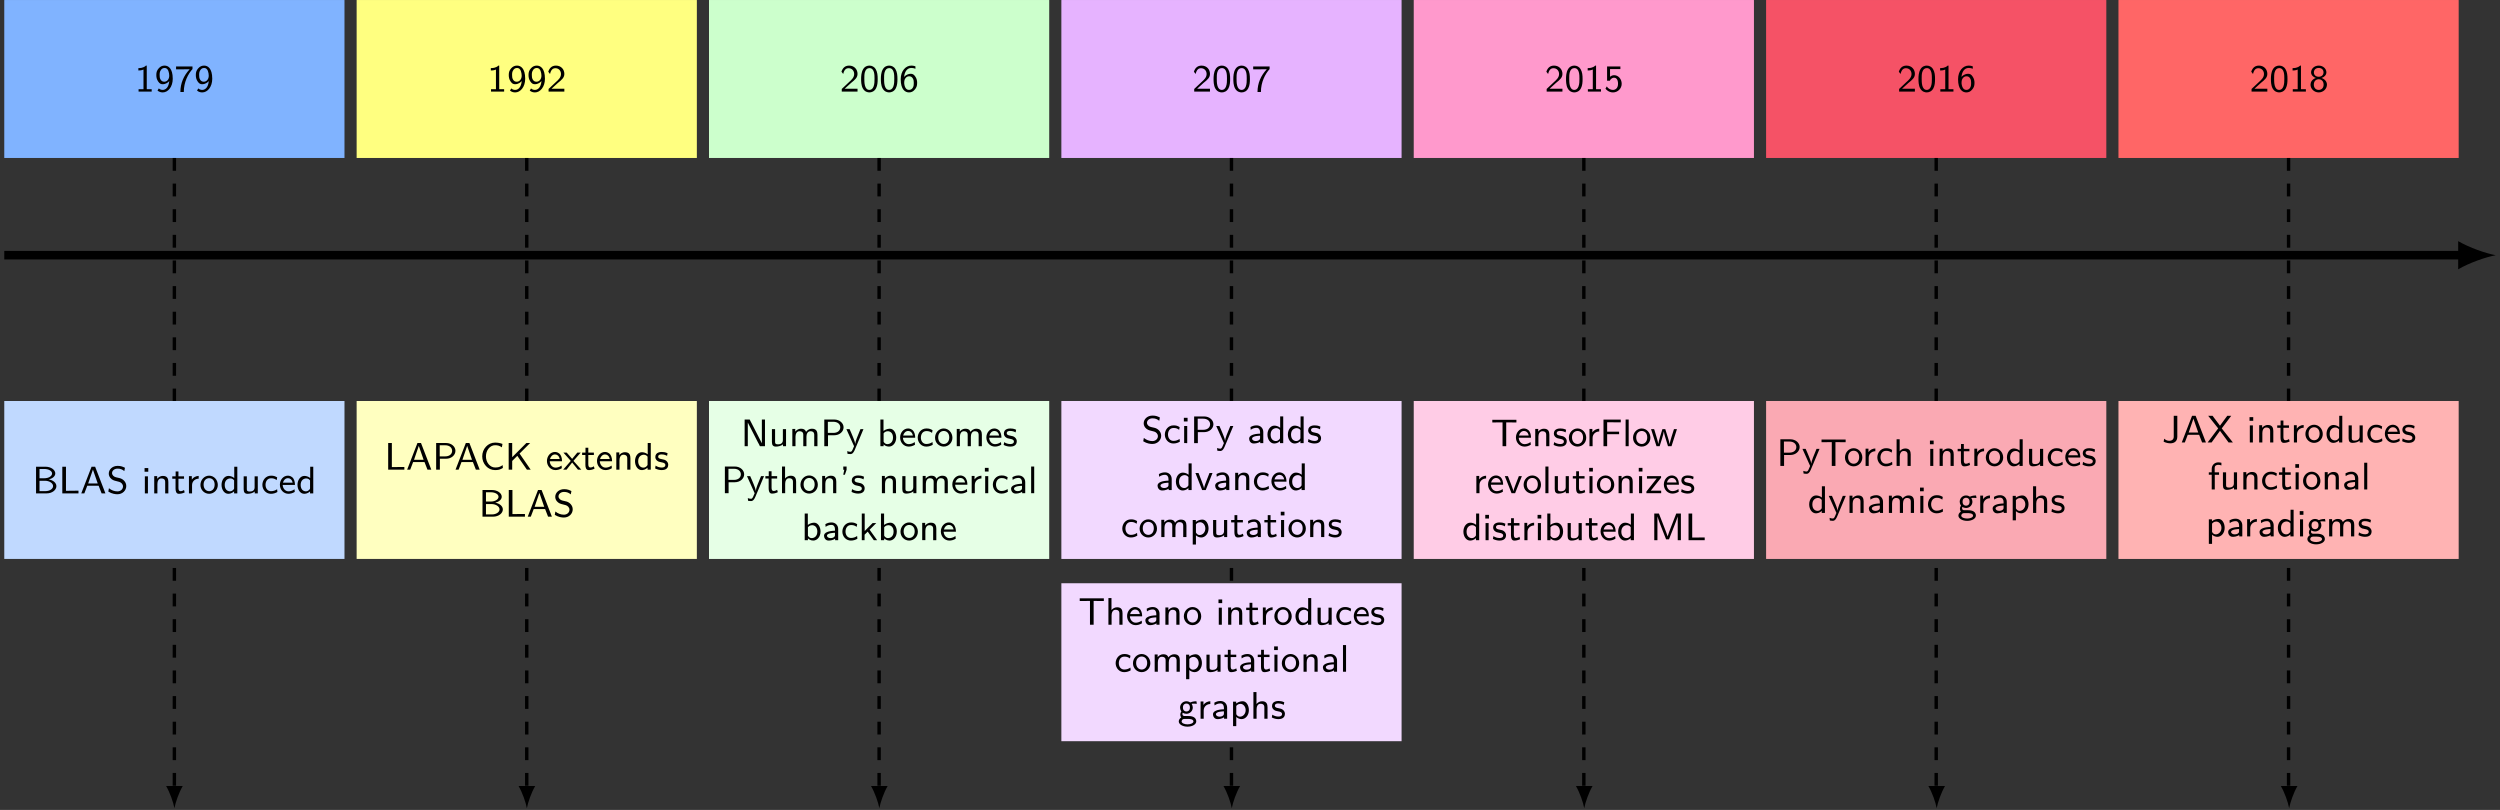
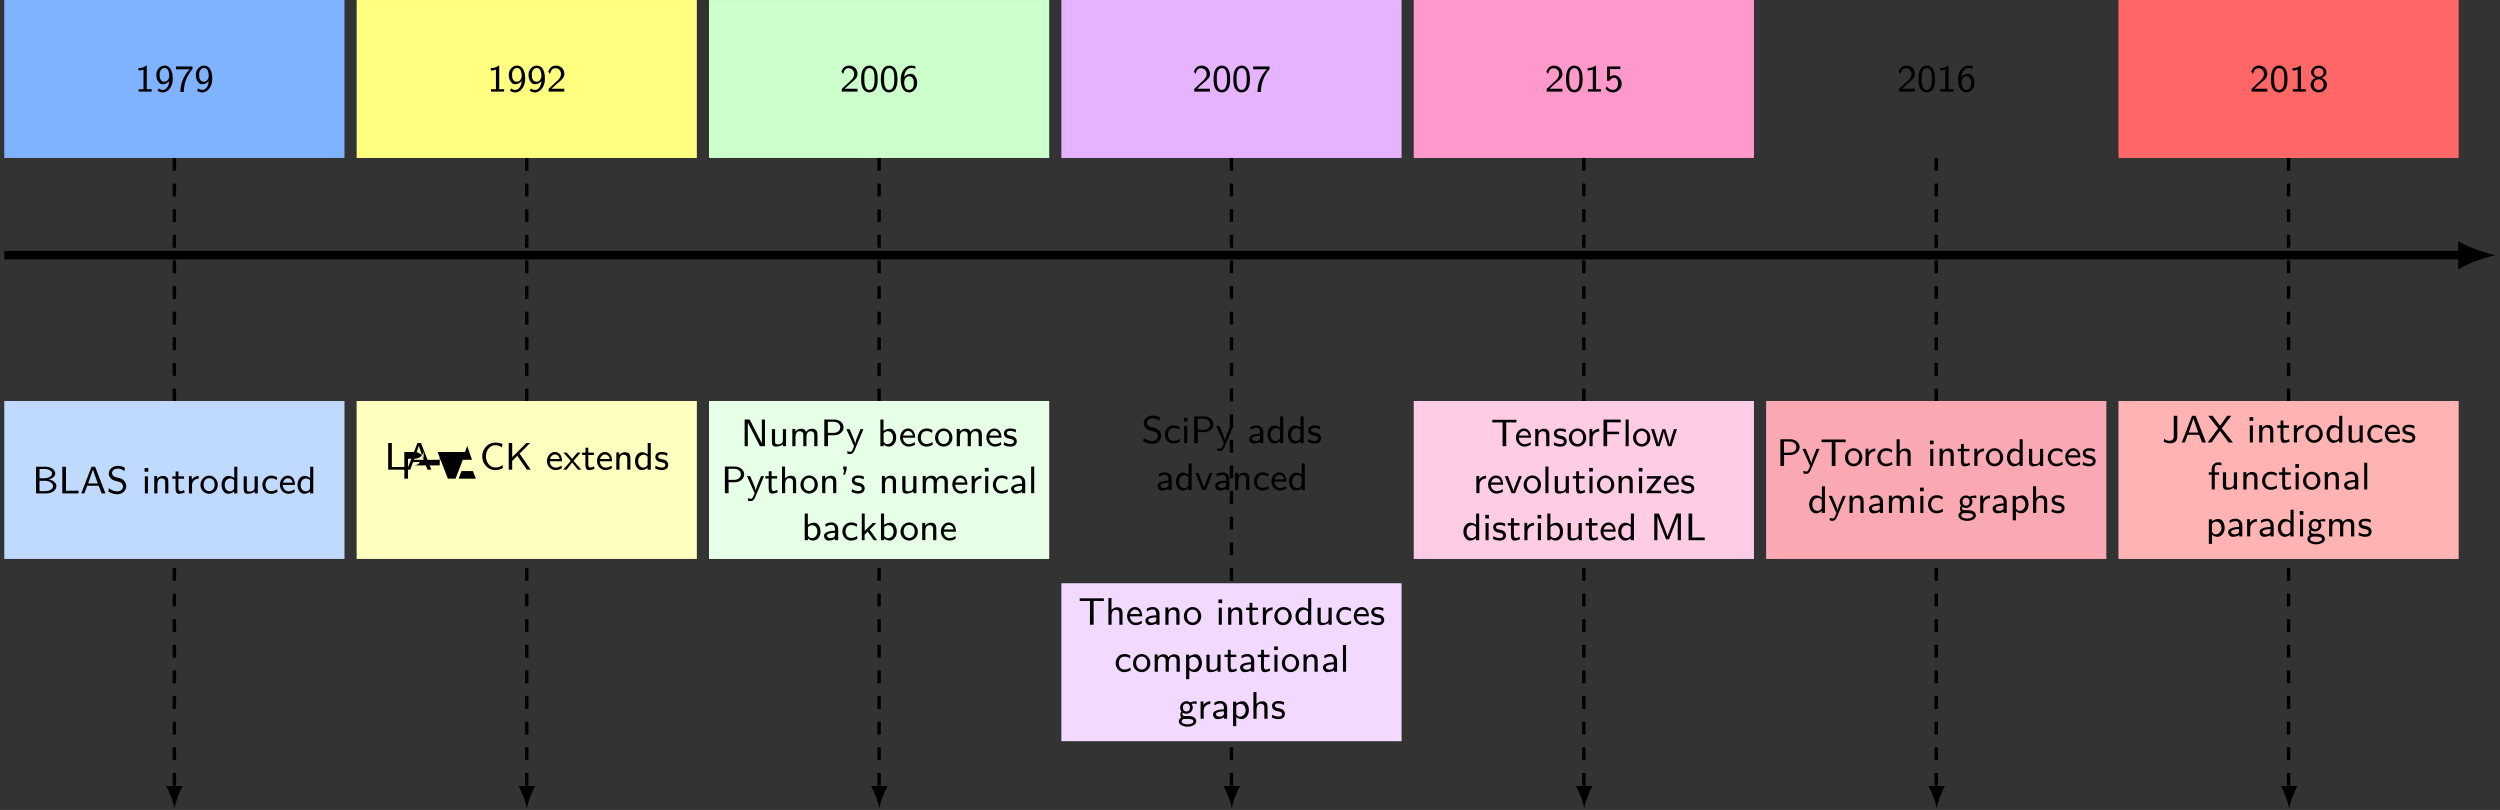
<svg xmlns="http://www.w3.org/2000/svg" version="1.1" id="svg1" width="777.46" height="251.869" viewBox="0 0 777.46 251.869">
  <rect x="0" y="0" width="777.46" height="251.869" fill="#333333" stroke="none" />
  <defs id="defs1" />
  <g id="g1">
    <path id="path1" d="M 0,-18.425 H 79.371 V 18.425 H 0 Z" style="fill:#80b3ff;fill-opacity:1;fill-rule:nonzero;stroke:none" transform="matrix(1.333,0,0,-1.333,1.328,24.567)" />
    <path id="path2" d="M 3.915,4.21875e-4 V -0.55 H 2.766 V -6.058 h -0.188 c -0.598,0.586 -1.453,0.586 -1.77,0.586 v 0.551 c 0.246,0 0.703,0 1.195,-0.211 v 4.582 H 0.856 V 4.21875e-4 Z M 8.828,-3 c 0,-2.438 -1.055,-3.059 -1.887,-3.059 -0.516,0 -0.949,0.164 -1.359,0.609 -0.434,0.492 -0.586,0.902 -0.586,1.582 0,0.609 0.117,1.043 0.422,1.5 0.316,0.48 0.621,0.656 1.043,0.656 0.773,0 1.324,-0.445 1.559,-0.75 -0.141,1.605 -0.926,2.074 -1.523,2.074 -0.246,0 -0.586,-0.047 -0.926,-0.34 l -0.293,0.504 c 0.398,0.316 0.797,0.422 1.219,0.422 1.207,0 2.332,-1.254 2.332,-3.199 z M 8.008,-3.679 c 0,0.738 -0.457,1.383 -1.16,1.383 -0.48,0 -0.691,-0.258 -0.844,-0.48 -0.223,-0.363 -0.234,-0.715 -0.234,-1.09 0,-0.387 0.012,-0.773 0.305,-1.172 0.105,-0.152 0.34,-0.469 0.867,-0.469 0.926,0 1.043,1.301 1.055,1.629 0.012,0.047 0.012,0.141 0.012,0.199 z m 5.429,-1.57 v -0.609 H 9.604 v 0.668 h 1.758 c 0.105,0 0.211,-0.012 0.316,-0.012 h 1.102 c -1.395,1.477 -2.168,3.281 -2.168,5.297 h 0.797 c 0,-2.309 0.996,-4.195 2.027,-5.344 z m 4.608,2.25 c 0,-2.438 -1.055,-3.059 -1.887,-3.059 -0.516,0 -0.949,0.164 -1.359,0.609 -0.434,0.492 -0.586,0.902 -0.586,1.582 0,0.609 0.117,1.043 0.422,1.5 0.316,0.48 0.621,0.656 1.043,0.656 0.773,0 1.324,-0.445 1.559,-0.75 -0.141,1.605 -0.926,2.074 -1.523,2.074 -0.246,0 -0.586,-0.047 -0.926,-0.34 l -0.293,0.504 c 0.398,0.316 0.797,0.422 1.219,0.422 1.207,0 2.332,-1.254 2.332,-3.199 z m -0.82,-0.68 c 0,0.738 -0.457,1.383 -1.16,1.383 -0.48,0 -0.691,-0.258 -0.844,-0.48 -0.223,-0.363 -0.234,-0.715 -0.234,-1.09 0,-0.387 0.012,-0.773 0.305,-1.172 0.105,-0.152 0.34,-0.469 0.867,-0.469 0.926,0 1.043,1.301 1.055,1.629 0.012,0.047 0.012,0.141 0.012,0.199 z m 0,0" style="fill:#000000;fill-opacity:1;fill-rule:nonzero;stroke:none" aria-label="1979" transform="matrix(1.333,0,0,1.333,41.952,28.476)" />
    <path id="path3" d="m 82.206,-18.425 h 79.371 V 18.425 H 82.206 Z" style="fill:#ffff80;fill-opacity:1;fill-rule:nonzero;stroke:none" transform="matrix(1.333,0,0,-1.333,1.328,24.567)" />
    <path id="path4" d="M 3.914,4.21875e-4 V -0.55 H 2.766 V -6.058 h -0.188 c -0.598,0.586 -1.453,0.586 -1.77,0.586 v 0.551 c 0.246,0 0.703,0 1.195,-0.211 v 4.582 H 0.855 V 4.21875e-4 Z M 8.827,-3 c 0,-2.438 -1.055,-3.059 -1.887,-3.059 -0.516,0 -0.949,0.164 -1.359,0.609 -0.434,0.492 -0.586,0.902 -0.586,1.582 0,0.609 0.117,1.043 0.422,1.5 0.316,0.48 0.621,0.656 1.043,0.656 0.773,0 1.324,-0.445 1.559,-0.75 -0.141,1.605 -0.926,2.074 -1.523,2.074 -0.246,0 -0.586,-0.047 -0.926,-0.34 l -0.293,0.504 c 0.398,0.316 0.797,0.422 1.219,0.422 1.207,0 2.332,-1.254 2.332,-3.199 z M 8.007,-3.679 c 0,0.738 -0.457,1.383 -1.16,1.383 -0.48,0 -0.691,-0.258 -0.844,-0.48 C 5.78,-3.14 5.769,-3.492 5.769,-3.867 c 0,-0.387 0.012,-0.773 0.305,-1.172 0.105,-0.152 0.34,-0.469 0.867,-0.469 0.926,0 1.043,1.301 1.055,1.629 0.012,0.047 0.012,0.141 0.012,0.199 z m 5.429,0.68 c 0,-2.438 -1.055,-3.059 -1.887,-3.059 -0.516,0 -0.949,0.164 -1.359,0.609 -0.434,0.492 -0.586,0.902 -0.586,1.582 0,0.609 0.117,1.043 0.422,1.5 0.316,0.48 0.621,0.656 1.043,0.656 0.773,0 1.324,-0.445 1.559,-0.75 -0.141,1.605 -0.926,2.074 -1.523,2.074 -0.246,0 -0.586,-0.047 -0.926,-0.34 l -0.293,0.504 c 0.398,0.316 0.797,0.422 1.219,0.422 1.207,0 2.332,-1.254 2.332,-3.199 z M 12.615,-3.679 c 0,0.738 -0.457,1.383 -1.16,1.383 -0.48,0 -0.691,-0.258 -0.844,-0.48 -0.223,-0.363 -0.234,-0.715 -0.234,-1.09 0,-0.387 0.012,-0.773 0.305,-1.172 0.105,-0.152 0.34,-0.469 0.867,-0.469 0.926,0 1.043,1.301 1.055,1.629 0.012,0.047 0.012,0.141 0.012,0.199 z M 17.962,4.21875e-4 V -0.668 h -1.676 c -0.117,0 -0.223,0 -0.328,0 h -0.984 l 1.465,-1.336 c 0.949,-0.762 1.523,-1.254 1.523,-2.121 0,-1.031 -0.738,-1.934 -1.957,-1.934 -0.949,0 -1.512,0.551 -1.793,1.43 l 0.41,0.527 c 0.234,-1.055 0.703,-1.348 1.254,-1.348 0.797,0 1.301,0.609 1.301,1.348 0,0.809 -0.574,1.336 -1.23,1.922 l -1.664,1.57 V 4.21875e-4 Z m 0,0" style="fill:#000000;fill-opacity:1;fill-rule:nonzero;stroke:none" aria-label="1992" transform="matrix(1.333,0,0,1.333,151.559,28.476)" />
    <path id="path5" d="m 164.411,-18.425 h 79.371 v 36.851 h -79.371 z" style="fill:#ccffcc;fill-opacity:1;fill-rule:nonzero;stroke:none" transform="matrix(1.333,0,0,-1.333,1.328,24.567)" />
    <path id="path6" d="M 4.137,4.21875e-4 V -0.668 H 2.461 c -0.117,0 -0.223,0 -0.328,0 H 1.148 L 2.613,-2.003 c 0.949,-0.762 1.523,-1.254 1.523,-2.121 0,-1.031 -0.738,-1.934 -1.957,-1.934 -0.949,0 -1.512,0.551 -1.793,1.43 l 0.41,0.527 C 1.031,-5.156 1.5,-5.449 2.051,-5.449 c 0.797,0 1.301,0.609 1.301,1.348 0,0.809 -0.574,1.336 -1.23,1.922 L 0.457,-0.609 V 4.21875e-4 Z M 8.839,-2.918 c 0,-0.844 -0.059,-1.641 -0.48,-2.344 -0.293,-0.492 -0.855,-0.797 -1.441,-0.797 -0.457,0 -1.09,0.164 -1.488,0.867 -0.422,0.715 -0.457,1.664 -0.457,2.273 0,0.457 0,1.477 0.41,2.203 0.445,0.785 1.125,0.914 1.523,0.914 0.516,0 1.16,-0.223 1.547,-0.961 C 8.792,-1.418 8.839,-2.191 8.839,-2.918 Z M 8.101,-3.023 c 0,0.609 0,1.23 -0.211,1.816 -0.211,0.621 -0.633,0.82 -0.973,0.82 -1.195,0 -1.195,-1.793 -1.195,-2.637 0,-0.562 0,-1.02 0.129,-1.488 0.176,-0.621 0.539,-0.961 1.055,-0.961 1.195,0 1.195,1.617 1.195,2.449 z m 5.347,0.105 c 0,-0.844 -0.059,-1.641 -0.48,-2.344 -0.293,-0.492 -0.855,-0.797 -1.441,-0.797 -0.457,0 -1.09,0.164 -1.488,0.867 -0.422,0.715 -0.457,1.664 -0.457,2.273 0,0.457 0,1.477 0.41,2.203 0.445,0.785 1.125,0.914 1.523,0.914 0.516,0 1.16,-0.223 1.547,-0.961 0.34,-0.656 0.387,-1.43 0.387,-2.156 z m -0.738,-0.105 c 0,0.609 0,1.23 -0.211,1.816 -0.211,0.621 -0.633,0.82 -0.973,0.82 -1.195,0 -1.195,-1.793 -1.195,-2.637 0,-0.562 0,-1.02 0.129,-1.488 0.176,-0.621 0.539,-0.961 1.055,-0.961 1.195,0 1.195,1.617 1.195,2.449 z m 5.335,1.02 c 0,-0.492 -0.082,-0.949 -0.387,-1.43 -0.352,-0.562 -0.668,-0.715 -1.09,-0.715 -0.34,0 -1.008,0.094 -1.559,0.738 0.094,-1.207 0.703,-2.098 1.664,-2.098 0.188,0 0.516,0.012 0.973,0.188 v -0.562 c -0.434,-0.164 -0.785,-0.176 -0.973,-0.176 -1.301,0 -2.461,1.254 -2.461,3.176 0,2.461 1.078,3.082 1.922,3.082 0.551,0 0.949,-0.199 1.301,-0.598 0.434,-0.48 0.609,-0.891 0.609,-1.605 z m -0.785,0 c 0,0.352 0,0.727 -0.234,1.113 -0.164,0.258 -0.422,0.504 -0.891,0.504 -0.949,0 -1.09,-1.277 -1.113,-1.582 0,-0.117 0,-0.141 0.012,-0.234 0,-0.68 0.422,-1.359 1.148,-1.359 0.34,0 0.645,0.117 0.879,0.539 0.176,0.328 0.199,0.609 0.199,1.02 z m 0,0" style="fill:#000000;fill-opacity:1;fill-rule:nonzero;stroke:none" aria-label="2006" transform="matrix(1.333,0,0,1.333,261.164,28.476)" />
    <path id="path7" d="m 246.617,-18.425 h 79.371 v 36.851 h -79.371 z" style="fill:#e6b3ff;fill-opacity:1;fill-rule:nonzero;stroke:none" transform="matrix(1.333,0,0,-1.333,1.328,24.567)" />
    <path id="path8" d="M 4.136,4.21875e-4 V -0.668 H 2.46 c -0.117,0 -0.223,0 -0.328,0 H 1.148 L 2.612,-2.003 c 0.949,-0.762 1.523,-1.254 1.523,-2.121 0,-1.031 -0.738,-1.934 -1.957,-1.934 -0.949,0 -1.512,0.551 -1.793,1.43 l 0.41,0.527 C 1.03,-5.156 1.499,-5.449 2.05,-5.449 c 0.797,0 1.301,0.609 1.301,1.348 0,0.809 -0.574,1.336 -1.23,1.922 L 0.456,-0.609 V 4.21875e-4 Z M 8.838,-2.918 c 0,-0.844 -0.059,-1.641 -0.48,-2.344 -0.293,-0.492 -0.855,-0.797 -1.441,-0.797 -0.457,0 -1.09,0.164 -1.488,0.867 -0.422,0.715 -0.457,1.664 -0.457,2.273 0,0.457 0,1.477 0.41,2.203 0.445,0.785 1.125,0.914 1.523,0.914 0.516,0 1.16,-0.223 1.547,-0.961 C 8.791,-1.418 8.838,-2.191 8.838,-2.918 Z M 8.1,-3.023 c 0,0.609 0,1.23 -0.211,1.816 -0.211,0.621 -0.633,0.82 -0.973,0.82 -1.195,0 -1.195,-1.793 -1.195,-2.637 0,-0.562 0,-1.02 0.129,-1.488 0.176,-0.621 0.539,-0.961 1.055,-0.961 1.195,0 1.195,1.617 1.195,2.449 z m 5.35,0.105 c 0,-0.844 -0.059,-1.641 -0.48,-2.344 -0.293,-0.492 -0.855,-0.797 -1.441,-0.797 -0.457,0 -1.09,0.164 -1.488,0.867 -0.422,0.715 -0.457,1.664 -0.457,2.273 0,0.457 0,1.477 0.41,2.203 0.445,0.785 1.125,0.914 1.523,0.914 0.516,0 1.16,-0.223 1.547,-0.961 0.34,-0.656 0.387,-1.43 0.387,-2.156 z m -0.738,-0.105 c 0,0.609 0,1.23 -0.211,1.816 -0.211,0.621 -0.633,0.82 -0.973,0.82 -1.195,0 -1.195,-1.793 -1.195,-2.637 0,-0.562 0,-1.02 0.129,-1.488 0.176,-0.621 0.539,-0.961 1.055,-0.961 1.195,0 1.195,1.617 1.195,2.449 z m 5.335,-2.227 v -0.609 h -3.832 v 0.668 h 1.758 c 0.105,0 0.211,-0.012 0.316,-0.012 h 1.102 c -1.395,1.477 -2.168,3.281 -2.168,5.297 h 0.797 c 0,-2.309 0.996,-4.195 2.027,-5.344 z m 0,0" style="fill:#000000;fill-opacity:1;fill-rule:nonzero;stroke:none" aria-label="2007" transform="matrix(1.333,0,0,1.333,370.771,28.476)" />
    <path id="path9" d="m 328.823,-18.425 h 79.371 v 36.851 h -79.371 z" style="fill:#ff99cc;fill-opacity:1;fill-rule:nonzero;stroke:none" transform="matrix(1.333,0,0,-1.333,1.328,24.567)" />
    <path id="path10" d="M 4.138,4.21875e-4 V -0.668 H 2.462 c -0.117,0 -0.223,0 -0.328,0 H 1.15 L 2.614,-2.003 c 0.949,-0.762 1.523,-1.254 1.523,-2.121 0,-1.031 -0.738,-1.934 -1.957,-1.934 -0.949,0 -1.512,0.551 -1.793,1.43 l 0.41,0.527 C 1.032,-5.156 1.501,-5.449 2.052,-5.449 c 0.797,0 1.301,0.609 1.301,1.348 0,0.809 -0.574,1.336 -1.23,1.922 L 0.458,-0.609 V 4.21875e-4 Z M 8.84,-2.918 c 0,-0.844 -0.059,-1.641 -0.48,-2.344 -0.293,-0.492 -0.855,-0.797 -1.441,-0.797 -0.457,0 -1.09,0.164 -1.488,0.867 -0.422,0.715 -0.457,1.664 -0.457,2.273 0,0.457 0,1.477 0.41,2.203 0.445,0.785 1.125,0.914 1.523,0.914 0.516,0 1.16,-0.223 1.547,-0.961 C 8.793,-1.418 8.84,-2.191 8.84,-2.918 Z M 8.102,-3.023 c 0,0.609 0,1.23 -0.211,1.816 -0.211,0.621 -0.633,0.82 -0.973,0.82 -1.195,0 -1.195,-1.793 -1.195,-2.637 0,-0.562 0,-1.02 0.129,-1.488 0.176,-0.621 0.539,-0.961 1.055,-0.961 1.195,0 1.195,1.617 1.195,2.449 z M 13.132,4.21875e-4 V -0.55 H 11.984 V -6.058 h -0.188 c -0.598,0.586 -1.453,0.586 -1.77,0.586 v 0.551 c 0.246,0 0.703,0 1.195,-0.211 v 4.582 H 10.073 V 4.21875e-4 Z M 17.963,-1.816 c 0,-1.113 -0.797,-2.004 -1.746,-2.004 -0.117,0 -0.551,0 -0.973,0.363 v -1.793 h 2.414 v -0.609 h -3.105 v 3.328 h 0.645 c 0.293,-0.656 0.832,-0.703 1.008,-0.703 0.363,0 0.902,0.281 0.902,1.406 0,1.09 -0.645,1.441 -1.184,1.441 -0.469,0 -1.078,-0.223 -1.43,-0.82 l -0.316,0.527 c 0.141,0.199 0.738,0.879 1.758,0.879 1.113,0 2.027,-0.902 2.027,-2.016 z m 0,0" style="fill:#000000;fill-opacity:1;fill-rule:nonzero;stroke:none" aria-label="2015" transform="matrix(1.333,0,0,1.333,480.377,28.476)" />
-     <path id="path11" d="m 411.029,-18.425 h 79.371 v 36.851 h -79.371 z" style="fill:#f55266;fill-opacity:1;fill-rule:nonzero;stroke:none" transform="matrix(1.333,0,0,-1.333,1.328,24.567)" />
    <path id="path12" d="M 4.138,4.21875e-4 V -0.668 H 2.462 c -0.117,0 -0.223,0 -0.328,0 H 1.15 L 2.615,-2.003 C 3.564,-2.765 4.138,-3.257 4.138,-4.125 c 0,-1.031 -0.738,-1.934 -1.957,-1.934 -0.949,0 -1.512,0.551 -1.793,1.43 l 0.41,0.527 C 1.033,-5.156 1.501,-5.449 2.052,-5.449 c 0.797,0 1.301,0.609 1.301,1.348 0,0.809 -0.574,1.336 -1.23,1.922 L 0.458,-0.609 V 4.21875e-4 Z M 8.84,-2.918 c 0,-0.844 -0.059,-1.641 -0.48,-2.344 -0.293,-0.492 -0.855,-0.797 -1.441,-0.797 -0.457,0 -1.09,0.164 -1.488,0.867 -0.422,0.715 -0.457,1.664 -0.457,2.273 0,0.457 0,1.477 0.41,2.203 0.445,0.785 1.125,0.914 1.523,0.914 0.516,0 1.16,-0.223 1.547,-0.961 C 8.793,-1.418 8.84,-2.191 8.84,-2.918 Z M 8.102,-3.023 c 0,0.609 0,1.23 -0.211,1.816 -0.211,0.621 -0.633,0.82 -0.973,0.82 -1.195,0 -1.195,-1.793 -1.195,-2.637 0,-0.562 0,-1.02 0.129,-1.488 0.176,-0.621 0.539,-0.961 1.055,-0.961 1.195,0 1.195,1.617 1.195,2.449 z M 13.132,4.21875e-4 V -0.55 H 11.984 V -6.058 h -0.188 c -0.598,0.586 -1.453,0.586 -1.77,0.586 v 0.551 c 0.246,0 0.703,0 1.195,-0.211 v 4.582 H 10.074 V 4.21875e-4 Z M 18.045,-2.003 c 0,-0.492 -0.082,-0.949 -0.387,-1.43 -0.352,-0.562 -0.668,-0.715 -1.09,-0.715 -0.34,0 -1.008,0.094 -1.559,0.738 0.094,-1.207 0.703,-2.098 1.664,-2.098 0.188,0 0.516,0.012 0.973,0.188 v -0.562 c -0.434,-0.164 -0.785,-0.176 -0.973,-0.176 -1.301,0 -2.461,1.254 -2.461,3.176 0,2.461 1.078,3.082 1.922,3.082 0.551,0 0.949,-0.199 1.301,-0.598 0.434,-0.48 0.609,-0.891 0.609,-1.605 z m -0.785,0 c 0,0.352 0,0.727 -0.234,1.113 -0.164,0.258 -0.422,0.504 -0.891,0.504 -0.949,0 -1.09,-1.277 -1.113,-1.582 0,-0.117 0,-0.141 0.012,-0.234 0,-0.68 0.422,-1.359 1.148,-1.359 0.34,0 0.645,0.117 0.879,0.539 0.176,0.328 0.199,0.609 0.199,1.02 z m 0,0" style="fill:#000000;fill-opacity:1;fill-rule:nonzero;stroke:none" aria-label="2016" transform="matrix(1.333,0,0,1.333,589.983,28.476)" />
    <path id="path13" d="m 493.234,-18.425 h 79.371 v 36.851 h -79.371 z" style="fill:#ff6666;fill-opacity:1;fill-rule:nonzero;stroke:none" transform="matrix(1.333,0,0,-1.333,1.328,24.567)" />
    <path id="path14" d="M 4.137,4.21875e-4 V -0.668 H 2.461 c -0.117,0 -0.223,0 -0.328,0 H 1.149 L 2.614,-2.003 c 0.949,-0.762 1.523,-1.254 1.523,-2.121 0,-1.031 -0.738,-1.934 -1.957,-1.934 -0.949,0 -1.512,0.551 -1.793,1.43 l 0.41,0.527 C 1.032,-5.156 1.5,-5.449 2.051,-5.449 c 0.797,0 1.301,0.609 1.301,1.348 0,0.809 -0.574,1.336 -1.23,1.922 L 0.457,-0.609 V 4.21875e-4 Z M 8.839,-2.918 c 0,-0.844 -0.059,-1.641 -0.48,-2.344 -0.293,-0.492 -0.855,-0.797 -1.441,-0.797 -0.457,0 -1.09,0.164 -1.488,0.867 -0.422,0.715 -0.457,1.664 -0.457,2.273 0,0.457 0,1.477 0.41,2.203 0.445,0.785 1.125,0.914 1.523,0.914 0.516,0 1.16,-0.223 1.547,-0.961 C 8.792,-1.418 8.839,-2.191 8.839,-2.918 Z M 8.101,-3.023 c 0,0.609 0,1.23 -0.211,1.816 -0.211,0.621 -0.633,0.82 -0.973,0.82 -1.195,0 -1.195,-1.793 -1.195,-2.637 0,-0.562 0,-1.02 0.129,-1.488 0.176,-0.621 0.539,-0.961 1.055,-0.961 1.195,0 1.195,1.617 1.195,2.449 z M 13.131,4.21875e-4 V -0.55 H 11.983 V -6.058 h -0.188 c -0.598,0.586 -1.453,0.586 -1.77,0.586 v 0.551 c 0.246,0 0.703,0 1.195,-0.211 v 4.582 H 10.073 V 4.21875e-4 Z M 18.044,-1.617 c 0,-0.574 -0.352,-1.23 -1.266,-1.559 0.574,-0.164 1.137,-0.645 1.137,-1.312 0,-0.832 -0.773,-1.57 -1.781,-1.57 -1.055,0 -1.793,0.762 -1.793,1.57 0,0.668 0.562,1.148 1.125,1.312 -0.949,0.34 -1.254,1.02 -1.254,1.559 0,0.984 0.855,1.816 1.91,1.816 1.09,0 1.922,-0.855 1.922,-1.816 z m -0.797,-2.859 c 0,0.551 -0.387,1.02 -1.125,1.02 -0.703,0 -1.125,-0.434 -1.125,-1.02 0,-0.609 0.434,-1.031 1.125,-1.031 0.738,0 1.125,0.457 1.125,1.031 z m 0.023,2.859 c 0,0.832 -0.551,1.23 -1.137,1.23 -0.645,0 -1.148,-0.434 -1.148,-1.23 0,-0.961 0.68,-1.266 1.137,-1.266 0.504,0 1.148,0.34 1.148,1.266 z m 0,0" style="fill:#000000;fill-opacity:1;fill-rule:nonzero;stroke:none" aria-label="2018" transform="matrix(1.333,0,0,1.333,699.589,28.476)" />
    <path id="path15" d="M 39.686,-18.425 V -165.418" style="fill:none;stroke:#000000;stroke-width:0.797;stroke-linecap:butt;stroke-linejoin:miter;stroke-miterlimit:10;stroke-dasharray:2.989, 2.989;stroke-dashoffset:0;stroke-opacity:1" transform="matrix(1.333,0,0,-1.333,1.328,24.567)" />
    <path id="path16" d="M 4.662,0 C 3.281,0.259 1.036,1.036 -0.518,1.943 V -1.943 C 1.036,-1.036 3.281,-0.259 4.662,0" style="fill:#000000;fill-opacity:1;fill-rule:nonzero;stroke:none" transform="matrix(0,1.333,1.333,0,54.242,245.125)" />
    <path id="path17" d="M 121.891,-18.425 V -165.418" style="fill:none;stroke:#000000;stroke-width:0.797;stroke-linecap:butt;stroke-linejoin:miter;stroke-miterlimit:10;stroke-dasharray:2.989, 2.989;stroke-dashoffset:0;stroke-opacity:1" transform="matrix(1.333,0,0,-1.333,1.328,24.567)" />
    <path id="path18" d="M 4.662,0 C 3.281,0.259 1.036,1.036 -0.518,1.943 V -1.943 C 1.036,-1.036 3.281,-0.259 4.662,0" style="fill:#000000;fill-opacity:1;fill-rule:nonzero;stroke:none" transform="matrix(0,1.333,1.333,0,163.85,245.125)" />
    <path id="path19" d="M 204.097,-18.425 V -165.418" style="fill:none;stroke:#000000;stroke-width:0.797;stroke-linecap:butt;stroke-linejoin:miter;stroke-miterlimit:10;stroke-dasharray:2.989, 2.989;stroke-dashoffset:0;stroke-opacity:1" transform="matrix(1.333,0,0,-1.333,1.328,24.567)" />
    <path id="path20" d="M 4.662,0 C 3.281,0.259 1.036,1.036 -0.518,1.943 V -1.943 C 1.036,-1.036 3.281,-0.259 4.662,0" style="fill:#000000;fill-opacity:1;fill-rule:nonzero;stroke:none" transform="matrix(0,1.333,1.333,0,273.457,245.125)" />
    <path id="path21" d="M 286.303,-18.425 V -165.418" style="fill:none;stroke:#000000;stroke-width:0.797;stroke-linecap:butt;stroke-linejoin:miter;stroke-miterlimit:10;stroke-dasharray:2.989, 2.989;stroke-dashoffset:0;stroke-opacity:1" transform="matrix(1.333,0,0,-1.333,1.328,24.567)" />
    <path id="path22" d="M 4.662,0 C 3.281,0.259 1.036,1.036 -0.518,1.943 V -1.943 C 1.036,-1.036 3.281,-0.259 4.662,0" style="fill:#000000;fill-opacity:1;fill-rule:nonzero;stroke:none" transform="matrix(0,1.333,1.333,0,383.065,245.125)" />
    <path id="path23" d="M 368.509,-18.425 V -165.418" style="fill:none;stroke:#000000;stroke-width:0.797;stroke-linecap:butt;stroke-linejoin:miter;stroke-miterlimit:10;stroke-dasharray:2.989, 2.989;stroke-dashoffset:0;stroke-opacity:1" transform="matrix(1.333,0,0,-1.333,1.328,24.567)" />
    <path id="path24" d="M 4.662,0 C 3.281,0.259 1.036,1.036 -0.518,1.943 V -1.943 C 1.036,-1.036 3.281,-0.259 4.662,0" style="fill:#000000;fill-opacity:1;fill-rule:nonzero;stroke:none" transform="matrix(0,1.333,1.333,0,492.673,245.125)" />
    <path id="path25" d="M 450.714,-18.425 V -165.418" style="fill:none;stroke:#000000;stroke-width:0.797;stroke-linecap:butt;stroke-linejoin:miter;stroke-miterlimit:10;stroke-dasharray:2.989, 2.989;stroke-dashoffset:0;stroke-opacity:1" transform="matrix(1.333,0,0,-1.333,1.328,24.567)" />
    <path id="path26" d="M 4.662,0 C 3.281,0.259 1.036,1.036 -0.518,1.943 V -1.943 C 1.036,-1.036 3.281,-0.259 4.662,0" style="fill:#000000;fill-opacity:1;fill-rule:nonzero;stroke:none" transform="matrix(0,1.333,1.333,0,602.28,245.125)" />
    <path id="path27" d="M 532.92,-18.425 V -165.418" style="fill:none;stroke:#000000;stroke-width:0.797;stroke-linecap:butt;stroke-linejoin:miter;stroke-miterlimit:10;stroke-dasharray:2.989, 2.989;stroke-dashoffset:0;stroke-opacity:1" transform="matrix(1.333,0,0,-1.333,1.328,24.567)" />
    <path id="path28" d="M 4.662,0 C 3.281,0.259 1.036,1.036 -0.518,1.943 V -1.943 C 1.036,-1.036 3.281,-0.259 4.662,0" style="fill:#000000;fill-opacity:1;fill-rule:nonzero;stroke:none" transform="matrix(0,1.333,1.333,0,711.888,245.125)" />
    <path id="path29" d="m 0,-41.103 h 572.606 0.613" style="fill:none;stroke:#000000;stroke-width:1.993;stroke-linecap:butt;stroke-linejoin:miter;stroke-miterlimit:10;stroke-dasharray:none;stroke-opacity:1" transform="matrix(1.333,0,0,-1.333,1.328,24.567)" />
    <path id="path30" d="M 7.891,0 C 5.553,0.438 1.753,1.753 -0.877,3.288 V -3.288 C 1.753,-1.753 5.553,-0.438 7.891,0" style="fill:#000000;fill-opacity:1;fill-rule:nonzero;stroke:none" transform="matrix(1.333,0,0,-1.333,765.62,79.37)" />
    <path id="path31" d="m 0,-111.97 h 79.371 v 36.851 H 0 Z" style="fill:#c0d9ff;fill-opacity:1;fill-rule:nonzero;stroke:none" transform="matrix(1.333,0,0,-1.333,1.328,24.567)" />
    <path id="path32" d="m 5.626,-1.688 c 0,-0.797 -0.809,-1.418 -1.77,-1.57 0.891,-0.223 1.512,-0.75 1.512,-1.406 0,-0.82 -0.996,-1.559 -2.273,-1.559 H 0.88 V -8.75e-4 H 3.341 c 1.336,0 2.285,-0.82 2.285,-1.688 z M 4.618,-4.641 c 0,0.516 -0.633,1.113 -1.887,1.113 H 1.689 v -2.168 h 1.148 c 0.914,0 1.781,0.422 1.781,1.055 z m 0.234,2.941 c 0,0.645 -0.785,1.172 -1.781,1.172 H 1.689 V -2.942 h 1.312 c 0.949,0 1.852,0.539 1.852,1.242 z M 10.78,-8.75e-4 V -0.634 H 10.381 L 8.201,-0.61 H 7.862 V -6.224 H 7.006 V -8.75e-4 Z m 6.287,0 -2.402,-6.223 H 13.832 L 11.43,-8.75e-4 h 0.715 l 0.68,-1.781 h 2.66 l 0.691,1.781 z m -1.793,-2.309 h -2.238 l 1.113,-3.246 z m 6.653,0.598 c 0,-1.02 -0.832,-1.676 -1.5,-1.84 l -0.902,-0.211 c -0.457,-0.105 -0.914,-0.469 -0.914,-0.984 0,-0.516 0.492,-1.031 1.301,-1.031 0.645,0 1.102,0.188 1.559,0.574 l 0.152,-0.773 C 21.165,-6.2 20.743,-6.423 19.923,-6.423 c -1.277,0 -2.074,0.891 -2.074,1.781 0,0.234 0.035,0.586 0.34,0.996 0.422,0.539 0.996,0.68 1.371,0.762 l 0.75,0.199 c 0.41,0.117 0.855,0.516 0.855,1.066 0,0.598 -0.504,1.148 -1.301,1.148 -0.727,0 -1.406,-0.27 -1.98,-0.738 L 17.743,-0.423 c 0.879,0.551 1.699,0.621 2.121,0.621 1.23,0 2.062,-0.914 2.062,-1.91 z M 26.981,-8.75e-4 V -3.985 h -0.715 v 3.984 z m 0.082,-5.051 V -5.907 h -0.867 v 0.855 z M 31.744,-8.75e-4 V -2.661 C 31.744,-3.329 31.569,-4.079 30.491,-4.079 c -0.715,0 -1.148,0.41 -1.348,0.68 V -4.032 h -0.691 v 4.031 h 0.738 v -2.191 c 0,-0.586 0.234,-1.301 0.914,-1.301 0.902,0 0.902,0.633 0.902,0.891 V -8.75e-4 Z m 3.812,-0.234 -0.152,-0.562 c -0.234,0.176 -0.551,0.281 -0.832,0.281 -0.352,0 -0.469,-0.305 -0.469,-0.773 V -3.423 h 1.301 v -0.562 h -1.301 v -1.137 h -0.656 V -3.985 h -0.785 v 0.562 h 0.762 v 2.297 c 0,0.527 0.117,1.219 0.762,1.219 0.398,0 0.867,-0.07 1.371,-0.328 z m 3.267,-3.199 V -4.079 c -0.645,0.012 -1.242,0.328 -1.605,0.855 V -4.032 h -0.668 v 4.031 h 0.727 v -1.91 c 0,-0.938 0.727,-1.512 1.547,-1.523 z M 43.285,-1.97 c 0,-1.184 -0.891,-2.168 -2.027,-2.168 -1.113,0 -2.027,0.973 -2.027,2.168 0,1.184 0.938,2.062 2.027,2.062 1.113,0 2.027,-0.902 2.027,-2.062 z m -0.738,-0.094 c 0,1.043 -0.633,1.547 -1.277,1.547 -0.691,0 -1.301,-0.539 -1.301,-1.547 0,-1.043 0.68,-1.488 1.289,-1.488 0.645,0 1.289,0.457 1.289,1.488 z m 5.288,2.062 v -6.223 h -0.715 v 2.637 C 46.616,-4.009 46.041,-4.079 45.748,-4.079 c -0.902,0 -1.594,0.938 -1.594,2.086 0,1.16 0.68,2.086 1.559,2.086 0.27,0 0.844,-0.059 1.371,-0.562 v 0.469 z m -0.75,-1.266 c 0,0.176 0,0.188 -0.094,0.316 -0.246,0.316 -0.551,0.469 -0.867,0.469 -0.586,0 -1.23,-0.422 -1.23,-1.5 0,-1.148 0.762,-1.512 1.324,-1.512 0.41,0 0.703,0.234 0.867,0.457 z m 5.525,1.266 V -3.985 h -0.738 v 2.59 c 0,0.727 -0.562,0.961 -1.102,0.961 -0.645,0 -0.715,-0.199 -0.715,-0.586 V -3.985 h -0.738 v 3.012 c 0,0.762 0.305,1.066 0.938,1.066 0.527,0 1.219,-0.152 1.641,-0.527 V -8.75e-4 Z M 57.183,-0.329 57.124,-0.974 C 56.691,-0.669 56.222,-0.516 55.683,-0.516 c -0.762,0 -1.266,-0.633 -1.266,-1.488 0,-0.68 0.34,-1.523 1.301,-1.523 0.562,0 0.855,0.117 1.301,0.422 l 0.117,-0.633 c -0.504,-0.281 -0.785,-0.398 -1.43,-0.398 -1.266,0 -2.027,1.078 -2.027,2.145 0,1.113 0.832,2.086 1.992,2.086 0.633,0 1.102,-0.188 1.512,-0.422 z m 4.096,-1.641 c 0,-0.27 -0.012,-0.949 -0.363,-1.488 -0.375,-0.562 -0.949,-0.68 -1.289,-0.68 -1.043,0 -1.863,0.961 -1.863,2.109 0,1.184 0.879,2.121 1.992,2.121 0.434,0 0.949,-0.105 1.477,-0.434 l -0.059,-0.621 c -0.562,0.41 -1.09,0.48 -1.406,0.48 -0.738,0 -1.312,-0.656 -1.348,-1.488 z m -0.539,-0.527 h -2.262 c 0.141,-0.574 0.586,-1.055 1.148,-1.055 0.328,0 0.938,0.152 1.113,1.055 z m 4.813,2.496 v -6.223 h -0.715 v 2.637 C 64.334,-4.009 63.76,-4.079 63.467,-4.079 c -0.902,0 -1.594,0.938 -1.594,2.086 0,1.16 0.68,2.086 1.559,2.086 0.27,0 0.844,-0.059 1.371,-0.562 v 0.469 z m -0.75,-1.266 c 0,0.176 0,0.188 -0.094,0.316 -0.246,0.316 -0.551,0.469 -0.867,0.469 -0.586,0 -1.23,-0.422 -1.23,-1.5 0,-1.148 0.762,-1.512 1.324,-1.512 0.41,0 0.703,0.234 0.867,0.457 z m 0,0" style="fill:#000000;fill-opacity:1;fill-rule:nonzero;stroke:none" aria-label="BLASintroduced" transform="matrix(1.333,0,0,1.333,10.037,153.439)" />
    <path id="path33" d="m 82.206,-111.97 h 79.371 v 36.851 H 82.206 Z" style="fill:#ffffc0;fill-opacity:1;fill-rule:nonzero;stroke:none" transform="matrix(1.333,0,0,-1.333,1.328,24.567)" />
-     <path id="path34" d="m 4.63,-0.001 v -0.633 H 4.231 L 2.051,-0.611 H 1.712 V -6.224 H 0.856 v 6.223 z m 6.287,0 L 8.514,-6.224 H 7.682 L 5.28,-0.001 H 5.995 L 6.674,-1.782 h 2.66 l 0.691,1.781 z M 9.124,-2.31 H 6.885 l 1.113,-3.246 z m 7.424,-2.098 c 0,-0.949 -0.902,-1.816 -2.18,-1.816 h -2.32 v 6.223 h 0.867 V -2.556 h 1.453 c 1.266,0 2.18,-0.867 2.18,-1.852 z m -0.773,0 c 0,0.727 -0.574,1.301 -1.617,1.301 H 12.88 v -2.59 h 1.277 c 1.031,0 1.617,0.574 1.617,1.289 z m 6.431,4.406 -2.402,-6.223 H 18.97 l -2.402,6.223 h 0.715 l 0.68,-1.781 h 2.66 l 0.691,1.781 z M 20.412,-2.31 h -2.238 l 1.113,-3.246 z m 7.201,1.91 -0.047,-0.668 c -0.27,0.176 -0.539,0.352 -0.844,0.445 -0.305,0.094 -0.621,0.105 -0.949,0.105 -0.574,0 -1.113,-0.305 -1.488,-0.762 -0.422,-0.516 -0.621,-1.172 -0.621,-1.828 0,-0.68 0.199,-1.336 0.621,-1.84 0.375,-0.457 0.914,-0.762 1.488,-0.762 0.293,0 0.574,0.023 0.844,0.105 0.27,0.082 0.527,0.223 0.762,0.387 l 0.141,-0.797 c -0.281,-0.105 -0.562,-0.188 -0.867,-0.234 -0.281,-0.059 -0.574,-0.07 -0.879,-0.07 -0.797,0 -1.559,0.352 -2.098,0.938 -0.574,0.609 -0.879,1.43 -0.879,2.273 0,0.832 0.305,1.641 0.879,2.262 0.539,0.598 1.301,0.938 2.098,0.938 0.328,0 0.656,-0.012 0.961,-0.094 0.316,-0.082 0.609,-0.246 0.879,-0.398 z m 6.489,0.398 -2.59,-3.762 2.461,-2.461 h -0.879 l -3.305,3.305 v -3.305 h -0.82 v 6.223 h 0.82 V -2.04 l 1.195,-1.195 2.238,3.234 z m 7.307,-1.969 c 0,-0.27 -0.012,-0.949 -0.363,-1.488 -0.375,-0.562 -0.949,-0.68 -1.289,-0.68 -1.043,0 -1.863,0.961 -1.863,2.109 0,1.184 0.879,2.121 1.992,2.121 0.434,0 0.949,-0.105 1.477,-0.434 l -0.059,-0.621 c -0.562,0.41 -1.09,0.48 -1.406,0.48 -0.738,0 -1.312,-0.656 -1.348,-1.488 z m -0.539,-0.527 h -2.262 c 0.141,-0.574 0.586,-1.055 1.148,-1.055 0.328,0 0.938,0.152 1.113,1.055 z m 5.048,2.496 -1.84,-2.051 1.688,-1.934 h -0.785 l -1.207,1.465 -1.266,-1.465 h -0.773 l 1.723,1.934 -1.781,2.051 h 0.785 l 1.312,-1.676 1.359,1.676 z m 3.079,-0.234 -0.152,-0.562 c -0.234,0.176 -0.551,0.281 -0.832,0.281 -0.352,0 -0.469,-0.305 -0.469,-0.773 v -2.133 h 1.301 v -0.562 h -1.301 v -1.137 h -0.656 v 1.137 h -0.785 v 0.562 h 0.762 v 2.297 c 0,0.527 0.117,1.219 0.762,1.219 0.398,0 0.867,-0.07 1.371,-0.328 z m 4.087,-1.734 c 0,-0.27 -0.012,-0.949 -0.363,-1.488 -0.375,-0.562 -0.949,-0.68 -1.289,-0.68 -1.043,0 -1.863,0.961 -1.863,2.109 0,1.184 0.879,2.121 1.992,2.121 0.434,0 0.949,-0.105 1.477,-0.434 l -0.059,-0.621 c -0.562,0.41 -1.09,0.48 -1.406,0.48 -0.738,0 -1.312,-0.656 -1.348,-1.488 z M 52.545,-2.497 H 50.283 c 0.141,-0.574 0.586,-1.055 1.148,-1.055 0.328,0 0.938,0.152 1.113,1.055 z m 4.825,2.496 V -2.661 c 0,-0.668 -0.176,-1.418 -1.254,-1.418 -0.715,0 -1.148,0.41 -1.348,0.68 v -0.633 h -0.691 v 4.031 h 0.738 V -2.193 c 0,-0.586 0.234,-1.301 0.914,-1.301 0.902,0 0.902,0.633 0.902,0.891 v 2.602 z m 4.749,0 V -6.224 h -0.715 v 2.637 c -0.504,-0.422 -1.078,-0.492 -1.371,-0.492 -0.902,0 -1.594,0.938 -1.594,2.086 0,1.16 0.68,2.086 1.559,2.086 0.27,0 0.844,-0.059 1.371,-0.562 v 0.469 z m -0.75,-1.266 c 0,0.176 0,0.188 -0.094,0.316 -0.246,0.316 -0.551,0.469 -0.867,0.469 -0.586,0 -1.23,-0.422 -1.23,-1.5 0,-1.148 0.762,-1.512 1.324,-1.512 0.41,0 0.703,0.234 0.867,0.457 z m 4.819,0.105 c 0,-0.305 -0.129,-0.621 -0.434,-0.891 -0.305,-0.258 -0.574,-0.316 -1.137,-0.422 -0.316,-0.059 -0.773,-0.141 -0.773,-0.562 0,-0.527 0.645,-0.527 0.773,-0.527 0.656,0 1.043,0.199 1.301,0.34 l 0.117,-0.621 c -0.551,-0.258 -0.973,-0.293 -1.336,-0.293 -0.211,0 -1.523,0 -1.523,1.184 0,0.434 0.258,0.703 0.363,0.797 0.34,0.305 0.574,0.34 1.184,0.457 0.281,0.059 0.797,0.152 0.797,0.609 0,0.586 -0.727,0.586 -0.844,0.586 -0.527,0 -1.043,-0.176 -1.43,-0.445 l -0.117,0.656 c 0.539,0.281 1.09,0.387 1.547,0.387 0.574,0 1.512,-0.188 1.512,-1.254 z m 0,0" style="fill:#000000;fill-opacity:1;fill-rule:nonzero;stroke:none" aria-label="LAPACKextends" transform="matrix(1.333,0,0,1.333,119.577,146.068)" />
-     <path id="path35" d="m 5.624,-1.688 c 0,-0.797 -0.809,-1.418 -1.77,-1.57 0.891,-0.223 1.512,-0.75 1.512,-1.406 0,-0.82 -0.996,-1.559 -2.273,-1.559 H 0.878 V -2.34375e-4 H 3.339 c 1.336,0 2.285,-0.82 2.285,-1.688 z m -1.008,-2.953 c 0,0.516 -0.633,1.113 -1.887,1.113 H 1.687 v -2.168 h 1.148 c 0.914,0 1.781,0.422 1.781,1.055 z m 0.234,2.941 c 0,0.645 -0.785,1.172 -1.781,1.172 H 1.687 V -2.942 h 1.312 c 0.949,0 1.852,0.539 1.852,1.242 z M 10.78,-2.34375e-4 V -0.633 h -0.398 l -2.18,0.023 H 7.862 V -6.223 H 7.007 v 6.223 z m 6.287,0 L 14.665,-6.223 H 13.833 L 11.431,-2.34375e-4 h 0.715 L 12.825,-1.781 h 2.66 l 0.691,1.781 z M 15.275,-2.309 h -2.238 l 1.113,-3.246 z m 6.65,0.598 c 0,-1.02 -0.832,-1.676 -1.5,-1.84 l -0.902,-0.211 c -0.457,-0.105 -0.914,-0.469 -0.914,-0.984 0,-0.516 0.492,-1.031 1.301,-1.031 0.645,0 1.102,0.188 1.559,0.574 l 0.152,-0.773 c -0.457,-0.223 -0.879,-0.445 -1.699,-0.445 -1.277,0 -2.074,0.891 -2.074,1.781 0,0.234 0.035,0.586 0.34,0.996 0.422,0.539 0.996,0.68 1.371,0.762 l 0.75,0.199 c 0.41,0.117 0.855,0.516 0.855,1.066 0,0.598 -0.504,1.148 -1.301,1.148 -0.727,0 -1.406,-0.27 -1.98,-0.738 l -0.141,0.785 c 0.879,0.551 1.699,0.621 2.121,0.621 1.23,0 2.062,-0.914 2.062,-1.91 z m 0,0" style="fill:#000000;fill-opacity:1;fill-rule:nonzero;stroke:none" aria-label="BLAS" transform="matrix(1.333,0,0,1.333,148.88,160.68)" />
+     <path id="path34" d="m 4.63,-0.001 v -0.633 H 4.231 L 2.051,-0.611 H 1.712 V -6.224 H 0.856 v 6.223 z m 6.287,0 L 8.514,-6.224 H 7.682 L 5.28,-0.001 H 5.995 L 6.674,-1.782 h 2.66 l 0.691,1.781 z M 9.124,-2.31 H 6.885 l 1.113,-3.246 z c 0,-0.949 -0.902,-1.816 -2.18,-1.816 h -2.32 v 6.223 h 0.867 V -2.556 h 1.453 c 1.266,0 2.18,-0.867 2.18,-1.852 z m -0.773,0 c 0,0.727 -0.574,1.301 -1.617,1.301 H 12.88 v -2.59 h 1.277 c 1.031,0 1.617,0.574 1.617,1.289 z m 6.431,4.406 -2.402,-6.223 H 18.97 l -2.402,6.223 h 0.715 l 0.68,-1.781 h 2.66 l 0.691,1.781 z M 20.412,-2.31 h -2.238 l 1.113,-3.246 z m 7.201,1.91 -0.047,-0.668 c -0.27,0.176 -0.539,0.352 -0.844,0.445 -0.305,0.094 -0.621,0.105 -0.949,0.105 -0.574,0 -1.113,-0.305 -1.488,-0.762 -0.422,-0.516 -0.621,-1.172 -0.621,-1.828 0,-0.68 0.199,-1.336 0.621,-1.84 0.375,-0.457 0.914,-0.762 1.488,-0.762 0.293,0 0.574,0.023 0.844,0.105 0.27,0.082 0.527,0.223 0.762,0.387 l 0.141,-0.797 c -0.281,-0.105 -0.562,-0.188 -0.867,-0.234 -0.281,-0.059 -0.574,-0.07 -0.879,-0.07 -0.797,0 -1.559,0.352 -2.098,0.938 -0.574,0.609 -0.879,1.43 -0.879,2.273 0,0.832 0.305,1.641 0.879,2.262 0.539,0.598 1.301,0.938 2.098,0.938 0.328,0 0.656,-0.012 0.961,-0.094 0.316,-0.082 0.609,-0.246 0.879,-0.398 z m 6.489,0.398 -2.59,-3.762 2.461,-2.461 h -0.879 l -3.305,3.305 v -3.305 h -0.82 v 6.223 h 0.82 V -2.04 l 1.195,-1.195 2.238,3.234 z m 7.307,-1.969 c 0,-0.27 -0.012,-0.949 -0.363,-1.488 -0.375,-0.562 -0.949,-0.68 -1.289,-0.68 -1.043,0 -1.863,0.961 -1.863,2.109 0,1.184 0.879,2.121 1.992,2.121 0.434,0 0.949,-0.105 1.477,-0.434 l -0.059,-0.621 c -0.562,0.41 -1.09,0.48 -1.406,0.48 -0.738,0 -1.312,-0.656 -1.348,-1.488 z m -0.539,-0.527 h -2.262 c 0.141,-0.574 0.586,-1.055 1.148,-1.055 0.328,0 0.938,0.152 1.113,1.055 z m 5.048,2.496 -1.84,-2.051 1.688,-1.934 h -0.785 l -1.207,1.465 -1.266,-1.465 h -0.773 l 1.723,1.934 -1.781,2.051 h 0.785 l 1.312,-1.676 1.359,1.676 z m 3.079,-0.234 -0.152,-0.562 c -0.234,0.176 -0.551,0.281 -0.832,0.281 -0.352,0 -0.469,-0.305 -0.469,-0.773 v -2.133 h 1.301 v -0.562 h -1.301 v -1.137 h -0.656 v 1.137 h -0.785 v 0.562 h 0.762 v 2.297 c 0,0.527 0.117,1.219 0.762,1.219 0.398,0 0.867,-0.07 1.371,-0.328 z m 4.087,-1.734 c 0,-0.27 -0.012,-0.949 -0.363,-1.488 -0.375,-0.562 -0.949,-0.68 -1.289,-0.68 -1.043,0 -1.863,0.961 -1.863,2.109 0,1.184 0.879,2.121 1.992,2.121 0.434,0 0.949,-0.105 1.477,-0.434 l -0.059,-0.621 c -0.562,0.41 -1.09,0.48 -1.406,0.48 -0.738,0 -1.312,-0.656 -1.348,-1.488 z M 52.545,-2.497 H 50.283 c 0.141,-0.574 0.586,-1.055 1.148,-1.055 0.328,0 0.938,0.152 1.113,1.055 z m 4.825,2.496 V -2.661 c 0,-0.668 -0.176,-1.418 -1.254,-1.418 -0.715,0 -1.148,0.41 -1.348,0.68 v -0.633 h -0.691 v 4.031 h 0.738 V -2.193 c 0,-0.586 0.234,-1.301 0.914,-1.301 0.902,0 0.902,0.633 0.902,0.891 v 2.602 z m 4.749,0 V -6.224 h -0.715 v 2.637 c -0.504,-0.422 -1.078,-0.492 -1.371,-0.492 -0.902,0 -1.594,0.938 -1.594,2.086 0,1.16 0.68,2.086 1.559,2.086 0.27,0 0.844,-0.059 1.371,-0.562 v 0.469 z m -0.75,-1.266 c 0,0.176 0,0.188 -0.094,0.316 -0.246,0.316 -0.551,0.469 -0.867,0.469 -0.586,0 -1.23,-0.422 -1.23,-1.5 0,-1.148 0.762,-1.512 1.324,-1.512 0.41,0 0.703,0.234 0.867,0.457 z m 4.819,0.105 c 0,-0.305 -0.129,-0.621 -0.434,-0.891 -0.305,-0.258 -0.574,-0.316 -1.137,-0.422 -0.316,-0.059 -0.773,-0.141 -0.773,-0.562 0,-0.527 0.645,-0.527 0.773,-0.527 0.656,0 1.043,0.199 1.301,0.34 l 0.117,-0.621 c -0.551,-0.258 -0.973,-0.293 -1.336,-0.293 -0.211,0 -1.523,0 -1.523,1.184 0,0.434 0.258,0.703 0.363,0.797 0.34,0.305 0.574,0.34 1.184,0.457 0.281,0.059 0.797,0.152 0.797,0.609 0,0.586 -0.727,0.586 -0.844,0.586 -0.527,0 -1.043,-0.176 -1.43,-0.445 l -0.117,0.656 c 0.539,0.281 1.09,0.387 1.547,0.387 0.574,0 1.512,-0.188 1.512,-1.254 z m 0,0" style="fill:#000000;fill-opacity:1;fill-rule:nonzero;stroke:none" aria-label="LAPACKextends" transform="matrix(1.333,0,0,1.333,119.577,146.068)" />
    <path id="path36" d="m 164.411,-111.97 h 79.371 v 36.851 h -79.371 z" style="fill:#e6ffe6;fill-opacity:1;fill-rule:nonzero;stroke:none" transform="matrix(1.333,0,0,-1.333,1.328,24.567)" />
    <path id="path37" d="M 5.626,2.890625e-4 V -6.222 H 4.899 v 5.52 H 4.888 L 2.52,-5.332 c -0.07,-0.141 -0.176,-0.363 -0.223,-0.422 l -0.234,-0.469 H 0.88 V 2.890625e-4 H 1.618 V -5.519 l 2.367,4.629 c 0.082,0.152 0.188,0.363 0.234,0.422 L 4.442,2.890625e-4 Z m 4.913,0 V -3.984 H 9.801 v 2.59 c 0,0.727 -0.562,0.961 -1.102,0.961 -0.645,0 -0.715,-0.199 -0.715,-0.586 V -3.984 H 7.246 v 3.012 c 0,0.762 0.305,1.066 0.938,1.066 0.527,0 1.219,-0.152 1.641,-0.527 V 2.890625e-4 Z m 7.327,0 V -2.66 c 0,-0.668 -0.188,-1.418 -1.266,-1.418 -0.762,0 -1.184,0.457 -1.395,0.738 -0.059,-0.188 -0.246,-0.738 -1.16,-0.738 -0.715,0 -1.148,0.41 -1.348,0.68 V -4.031 H 12.007 V 2.890625e-4 h 0.738 V -2.191 c 0,-0.586 0.234,-1.301 0.914,-1.301 0.902,0 0.902,0.633 0.902,0.891 V 2.890625e-4 h 0.738 V -2.191 c 0,-0.586 0.234,-1.301 0.926,-1.301 0.891,0 0.891,0.633 0.891,0.891 V 2.890625e-4 Z M 23.963,-4.406 c 0,-0.949 -0.902,-1.816 -2.18,-1.816 H 19.463 V 2.890625e-4 H 20.33 V -2.554 h 1.453 c 1.266,0 2.18,-0.867 2.18,-1.852 z m -0.773,0 c 0,0.727 -0.574,1.301 -1.617,1.301 h -1.277 v -2.59 h 1.277 c 1.031,0 1.617,0.574 1.617,1.289 z m 5.411,0.422 h -0.703 c -0.68,1.641 -1.184,2.824 -1.219,3.457 -0.035,-0.41 -0.41,-1.336 -0.516,-1.594 -0.363,-0.914 -0.516,-1.219 -0.797,-1.863 h -0.75 L 26.409,2.890625e-4 26.069,0.797 C 25.847,1.301 25.671,1.301 25.542,1.301 c -0.141,0 -0.457,-0.035 -0.727,-0.152 l 0.059,0.621 c 0.023,0 0.352,0.07 0.668,0.07 0.234,0 0.621,0 1.066,-1.066 z m 7.641,1.98 c 0,-1.078 -0.598,-2.074 -1.477,-2.074 -0.234,0 -0.879,0.047 -1.488,0.516 V -6.222 H 32.55 V 2.890625e-4 h 0.75 V -0.422 c 0.117,0.129 0.574,0.516 1.242,0.516 0.926,0 1.699,-0.902 1.699,-2.098 z m -0.75,0 c 0,1.16 -0.762,1.523 -1.312,1.523 -0.574,0 -0.832,-0.48 -0.879,-0.563 v -1.957 c 0.129,-0.188 0.457,-0.492 0.973,-0.492 0.539,0 1.219,0.375 1.219,1.488 z m 5.174,0.035 c 0,-0.27 -0.012,-0.949 -0.363,-1.488 -0.375,-0.562 -0.949,-0.68 -1.289,-0.68 -1.043,0 -1.863,0.961 -1.863,2.109 0,1.184 0.879,2.121 1.992,2.121 0.434,0 0.949,-0.105 1.477,-0.434 l -0.059,-0.621 c -0.562,0.41 -1.09,0.48 -1.406,0.48 -0.738,0 -1.312,-0.656 -1.348,-1.488 z M 40.126,-2.496 h -2.262 c 0.141,-0.574 0.586,-1.055 1.148,-1.055 0.328,0 0.938,0.152 1.113,1.055 z m 4.638,2.168 -0.059,-0.645 c -0.434,0.305 -0.902,0.457 -1.441,0.457 -0.762,0 -1.266,-0.633 -1.266,-1.488 0,-0.68 0.34,-1.523 1.301,-1.523 0.562,0 0.855,0.117 1.301,0.422 l 0.117,-0.633 c -0.504,-0.281 -0.785,-0.398 -1.43,-0.398 -1.266,0 -2.027,1.078 -2.027,2.145 0,1.113 0.832,2.086 1.992,2.086 0.633,0 1.102,-0.188 1.512,-0.422 z m 4.591,-1.641 c 0,-1.184 -0.891,-2.168 -2.027,-2.168 -1.113,0 -2.027,0.973 -2.027,2.168 0,1.184 0.938,2.062 2.027,2.062 1.113,0 2.027,-0.902 2.027,-2.062 z m -0.738,-0.094 c 0,1.043 -0.633,1.547 -1.277,1.547 -0.691,0 -1.301,-0.539 -1.301,-1.547 0,-1.043 0.68,-1.488 1.289,-1.488 0.645,0 1.289,0.457 1.289,1.488 z M 56.224,2.890625e-4 V -2.66 c 0,-0.668 -0.188,-1.418 -1.266,-1.418 -0.762,0 -1.184,0.457 -1.395,0.738 -0.059,-0.188 -0.246,-0.738 -1.16,-0.738 -0.715,0 -1.148,0.41 -1.348,0.68 V -4.031 H 50.365 V 2.890625e-4 h 0.738 V -2.191 c 0,-0.586 0.234,-1.301 0.914,-1.301 0.902,0 0.902,0.633 0.902,0.891 V 2.890625e-4 h 0.738 V -2.191 c 0,-0.586 0.234,-1.301 0.926,-1.301 0.891,0 0.891,0.633 0.891,0.891 V 2.890625e-4 Z M 60.786,-1.968 c 0,-0.27 -0.012,-0.949 -0.363,-1.488 -0.375,-0.562 -0.949,-0.68 -1.289,-0.68 -1.043,0 -1.863,0.961 -1.863,2.109 0,1.184 0.879,2.121 1.992,2.121 0.434,0 0.949,-0.105 1.477,-0.434 l -0.059,-0.621 c -0.562,0.41 -1.09,0.48 -1.406,0.48 -0.738,0 -1.312,-0.656 -1.348,-1.488 z m -0.539,-0.527 h -2.262 c 0.141,-0.574 0.586,-1.055 1.148,-1.055 0.328,0 0.938,0.152 1.113,1.055 z m 4.122,1.336 c 0,-0.305 -0.129,-0.621 -0.434,-0.891 -0.305,-0.258 -0.574,-0.316 -1.137,-0.422 -0.316,-0.059 -0.773,-0.141 -0.773,-0.562 0,-0.527 0.645,-0.527 0.773,-0.527 0.656,0 1.043,0.199 1.301,0.34 l 0.117,-0.621 c -0.551,-0.258 -0.973,-0.293 -1.336,-0.293 -0.211,0 -1.523,0 -1.523,1.184 0,0.434 0.258,0.703 0.363,0.797 0.34,0.305 0.574,0.34 1.184,0.457 0.281,0.059 0.797,0.152 0.797,0.609 0,0.586 -0.727,0.586 -0.844,0.586 -0.527,0 -1.043,-0.176 -1.43,-0.445 l -0.117,0.656 c 0.539,0.281 1.09,0.387 1.547,0.387 0.574,0 1.512,-0.188 1.512,-1.254 z m 0,0" style="fill:#000000;fill-opacity:1;fill-rule:nonzero;stroke:none" aria-label="NumPybecomes" transform="matrix(1.333,0,0,1.333,230.397,138.761)" />
    <path id="path38" d="m 5.366,-4.405 c 0,-0.949 -0.902,-1.816 -2.18,-1.816 H 0.866 V 0.001 H 1.734 v -2.555 h 1.453 c 1.266,0 2.18,-0.867 2.18,-1.852 z m -0.773,0 c 0,0.727 -0.574,1.301 -1.617,1.301 H 1.698 v -2.59 h 1.277 c 1.031,0 1.617,0.574 1.617,1.289 z m 5.411,0.422 H 9.301 C 8.621,-2.342 8.117,-1.159 8.082,-0.526 8.047,-0.936 7.672,-1.862 7.567,-2.12 7.203,-3.034 7.051,-3.339 6.77,-3.983 h -0.75 L 7.813,0.001 7.473,0.798 C 7.25,1.302 7.074,1.302 6.945,1.302 c -0.141,0 -0.457,-0.035 -0.727,-0.152 l 0.059,0.621 c 0.023,0 0.352,0.07 0.668,0.07 0.234,0 0.621,0 1.066,-1.066 z m 3.208,3.75 -0.152,-0.562 c -0.234,0.176 -0.551,0.281 -0.832,0.281 -0.352,0 -0.469,-0.305 -0.469,-0.773 V -3.421 h 1.301 v -0.562 h -1.301 v -1.137 h -0.656 v 1.137 h -0.785 v 0.562 h 0.762 v 2.297 c 0,0.527 0.117,1.219 0.762,1.219 0.398,0 0.867,-0.07 1.371,-0.328 z m 4.274,0.234 v -2.66 c 0,-0.668 -0.176,-1.418 -1.254,-1.418 -0.516,0 -0.996,0.246 -1.324,0.645 V -6.221 H 14.193 V 0.001 h 0.738 v -2.191 c 0,-0.586 0.234,-1.301 0.914,-1.301 0.902,0 0.902,0.633 0.902,0.891 V 0.001 Z m 5.065,-1.969 c 0,-1.184 -0.891,-2.168 -2.027,-2.168 -1.113,0 -2.027,0.973 -2.027,2.168 0,1.184 0.938,2.062 2.027,2.062 1.113,0 2.027,-0.902 2.027,-2.062 z m -0.738,-0.094 c 0,1.043 -0.633,1.547 -1.277,1.547 -0.691,0 -1.301,-0.539 -1.301,-1.547 0,-1.043 0.68,-1.488 1.289,-1.488 0.645,0 1.289,0.457 1.289,1.488 z m 5.042,2.062 v -2.66 c 0,-0.668 -0.176,-1.418 -1.254,-1.418 -0.715,0 -1.148,0.41 -1.348,0.68 V -4.03 h -0.691 v 4.031 h 0.738 v -2.191 c 0,-0.586 0.234,-1.301 0.914,-1.301 0.902,0 0.902,0.633 0.902,0.891 V 0.001 Z m 2.408,-5.461 v -0.762 h -0.773 v 0.773 h 0.234 L 28.479,-4.311 h 0.387 z m 4.216,4.301 c 0,-0.305 -0.129,-0.621 -0.434,-0.891 -0.305,-0.258 -0.574,-0.316 -1.137,-0.422 -0.316,-0.059 -0.773,-0.141 -0.773,-0.562 0,-0.527 0.645,-0.527 0.773,-0.527 0.656,0 1.043,0.199 1.301,0.34 L 33.327,-3.842 c -0.551,-0.258 -0.973,-0.293 -1.336,-0.293 -0.211,0 -1.523,0 -1.523,1.184 0,0.434 0.258,0.703 0.363,0.797 0.34,0.305 0.574,0.34 1.184,0.457 0.281,0.059 0.797,0.152 0.797,0.609 0,0.586 -0.727,0.586 -0.844,0.586 -0.527,0 -1.043,-0.176 -1.43,-0.445 l -0.117,0.656 C 30.96,-0.01 31.511,0.095 31.968,0.095 c 0.574,0 1.512,-0.188 1.512,-1.254 z m 7.312,1.16 v -2.66 c 0,-0.668 -0.176,-1.418 -1.254,-1.418 -0.715,0 -1.148,0.41 -1.348,0.68 V -4.03 h -0.691 v 4.031 h 0.738 v -2.191 c 0,-0.586 0.234,-1.301 0.914,-1.301 0.902,0 0.902,0.633 0.902,0.891 V 0.001 Z m 4.761,0 v -3.984 h -0.738 v 2.59 c 0,0.727 -0.562,0.961 -1.102,0.961 -0.645,0 -0.715,-0.199 -0.715,-0.586 V -3.983 h -0.738 v 3.012 c 0,0.762 0.305,1.066 0.938,1.066 0.527,0 1.219,-0.152 1.641,-0.527 V 0.001 Z m 7.327,0 v -2.66 c 0,-0.668 -0.188,-1.418 -1.266,-1.418 -0.762,0 -1.184,0.457 -1.395,0.738 -0.059,-0.188 -0.246,-0.738 -1.16,-0.738 -0.715,0 -1.148,0.41 -1.348,0.68 V -4.03 h -0.691 v 4.031 h 0.738 v -2.191 c 0,-0.586 0.234,-1.301 0.914,-1.301 0.902,0 0.902,0.633 0.902,0.891 V 0.001 h 0.738 v -2.191 c 0,-0.586 0.234,-1.301 0.926,-1.301 0.891,0 0.891,0.633 0.891,0.891 V 0.001 Z m 4.562,-1.969 c 0,-0.27 -0.012,-0.949 -0.363,-1.488 -0.375,-0.562 -0.949,-0.68 -1.289,-0.68 -1.043,0 -1.863,0.961 -1.863,2.109 0,1.184 0.879,2.121 1.992,2.121 0.434,0 0.949,-0.105 1.477,-0.434 l -0.059,-0.621 c -0.562,0.41 -1.09,0.48 -1.406,0.48 -0.738,0 -1.312,-0.656 -1.348,-1.488 z M 56.902,-2.495 H 54.641 c 0.141,-0.574 0.586,-1.055 1.148,-1.055 0.328,0 0.938,0.152 1.113,1.055 z m 3.817,-0.938 V -4.077 c -0.645,0.012 -1.242,0.328 -1.605,0.855 V -4.03 h -0.668 v 4.031 h 0.727 v -1.91 c 0,-0.938 0.727,-1.512 1.547,-1.523 z M 62.308,0.001 V -3.983 H 61.593 V 0.001 Z m 0.082,-5.051 V -5.905 h -0.867 v 0.855 z m 4.494,4.723 -0.059,-0.645 c -0.434,0.305 -0.902,0.457 -1.441,0.457 -0.762,0 -1.266,-0.633 -1.266,-1.488 0,-0.68 0.34,-1.523 1.301,-1.523 0.562,0 0.855,0.117 1.301,0.422 l 0.117,-0.633 c -0.504,-0.281 -0.785,-0.398 -1.43,-0.398 -1.266,0 -2.027,1.078 -2.027,2.145 0,1.113 0.832,2.086 1.992,2.086 0.633,0 1.102,-0.188 1.512,-0.422 z m 4.052,0.328 v -2.59 c 0,-0.891 -0.656,-1.547 -1.547,-1.547 -0.574,0 -1.008,0.152 -1.441,0.398 l 0.059,0.633 c 0.445,-0.328 0.879,-0.457 1.371,-0.457 0.504,0 0.809,0.398 0.809,0.984 v 0.375 c -1.535,0.035 -2.555,0.434 -2.555,1.16 0,0.422 0.281,1.137 1.066,1.137 0.176,0 0.949,-0.012 1.523,-0.434 V 0.001 Z m -0.75,-1.254 c 0,0.188 0,0.41 -0.316,0.598 -0.223,0.141 -0.527,0.176 -0.703,0.176 -0.457,0 -0.844,-0.223 -0.844,-0.574 0,-0.645 1.746,-0.668 1.863,-0.668 z M 73.03,0.001 V -6.221 H 72.316 V 0.001 Z m 0,0" style="fill:#000000;fill-opacity:1;fill-rule:nonzero;stroke:none" aria-label="Python’snumerical" transform="matrix(1.333,0,0,1.333,224.271,153.373)" />
    <path id="path39" d="m 4.43,-2.005 c 0,-1.078 -0.598,-2.074 -1.477,-2.074 -0.234,0 -0.879,0.047 -1.488,0.516 V -6.223 H 0.738 V -7.1875e-4 H 1.488 v -0.422 c 0.117,0.129 0.574,0.516 1.242,0.516 0.926,0 1.699,-0.902 1.699,-2.098 z m -0.75,0 c 0,1.16 -0.762,1.523 -1.312,1.523 -0.574,0 -0.832,-0.48 -0.879,-0.562 v -1.957 c 0.129,-0.188 0.457,-0.492 0.973,-0.492 0.539,0 1.219,0.375 1.219,1.488 z m 4.866,2.004 V -2.591 c 0,-0.891 -0.656,-1.547 -1.547,-1.547 -0.574,0 -1.008,0.152 -1.441,0.398 l 0.059,0.633 c 0.445,-0.328 0.879,-0.457 1.371,-0.457 0.504,0 0.809,0.398 0.809,0.984 v 0.375 c -1.535,0.035 -2.555,0.434 -2.555,1.16 0,0.422 0.281,1.137 1.066,1.137 0.176,0 0.949,-0.012 1.523,-0.434 v 0.34 z m -0.75,-1.254 c 0,0.188 0,0.41 -0.316,0.598 -0.223,0.141 -0.527,0.176 -0.703,0.176 -0.457,0 -0.844,-0.223 -0.844,-0.574 0,-0.645 1.746,-0.668 1.863,-0.668 z m 5.227,0.926 -0.059,-0.645 c -0.434,0.305 -0.902,0.457 -1.441,0.457 -0.762,0 -1.266,-0.633 -1.266,-1.488 0,-0.68 0.34,-1.523 1.301,-1.523 0.562,0 0.855,0.117 1.301,0.422 L 12.976,-3.739 c -0.504,-0.281 -0.785,-0.398 -1.43,-0.398 -1.266,0 -2.027,1.078 -2.027,2.145 0,1.113 0.832,2.086 1.992,2.086 0.633,0 1.102,-0.188 1.512,-0.422 z m 4.603,0.328 -1.746,-2.438 1.547,-1.547 h -0.855 l -1.84,1.852 V -6.223 H 14.051 v 6.223 h 0.656 V -1.278 l 0.727,-0.715 1.418,1.992 z m 4.594,-2.004 c 0,-1.078 -0.598,-2.074 -1.477,-2.074 -0.234,0 -0.879,0.047 -1.488,0.516 V -6.223 h -0.727 v 6.223 h 0.75 v -0.422 c 0.117,0.129 0.574,0.516 1.242,0.516 0.926,0 1.699,-0.902 1.699,-2.098 z m -0.75,0 c 0,1.16 -0.762,1.523 -1.312,1.523 -0.574,0 -0.832,-0.48 -0.879,-0.562 v -1.957 c 0.129,-0.188 0.457,-0.492 0.973,-0.492 0.539,0 1.219,0.375 1.219,1.488 z m 5.666,0.035 c 0,-1.184 -0.891,-2.168 -2.027,-2.168 -1.113,0 -2.027,0.973 -2.027,2.168 0,1.184 0.938,2.063 2.027,2.063 1.113,0 2.027,-0.902 2.027,-2.063 z m -0.738,-0.094 c 0,1.043 -0.633,1.547 -1.277,1.547 -0.691,0 -1.301,-0.539 -1.301,-1.547 0,-1.043 0.68,-1.488 1.289,-1.488 0.645,0 1.289,0.457 1.289,1.488 z m 5.042,2.063 V -2.661 c 0,-0.668 -0.176,-1.418 -1.254,-1.418 -0.715,0 -1.148,0.41 -1.348,0.68 v -0.633 h -0.691 v 4.031 h 0.738 V -2.192 c 0,-0.586 0.234,-1.301 0.914,-1.301 0.902,0 0.902,0.633 0.902,0.891 V -7.1875e-4 Z M 36.012,-1.969 c 0,-0.27 -0.012,-0.949 -0.363,-1.488 -0.375,-0.562 -0.949,-0.68 -1.289,-0.68 -1.043,0 -1.863,0.961 -1.863,2.109 0,1.184 0.879,2.121 1.992,2.121 0.434,0 0.949,-0.105 1.477,-0.434 l -0.059,-0.621 c -0.562,0.41 -1.09,0.48 -1.406,0.48 -0.738,0 -1.312,-0.656 -1.348,-1.488 z M 35.473,-2.497 H 33.211 C 33.352,-3.071 33.797,-3.551 34.36,-3.551 c 0.328,0 0.938,0.152 1.113,1.055 z m 0,0" style="fill:#000000;fill-opacity:1;fill-rule:nonzero;stroke:none" aria-label="backbone" transform="matrix(1.333,0,0,1.333,249.269,167.985)" />
-     <path id="path40" d="m 246.617,-111.97 h 79.371 v 36.851 h -79.371 z" style="fill:#f2d9ff;fill-opacity:1;fill-rule:nonzero;stroke:none" transform="matrix(1.333,0,0,-1.333,1.328,24.567)" />
    <path id="path41" d="m 4.594,-1.712 c 0,-1.02 -0.832,-1.676 -1.5,-1.84 L 2.192,-3.763 c -0.457,-0.105 -0.914,-0.469 -0.914,-0.984 0,-0.516 0.492,-1.031 1.301,-1.031 0.645,0 1.102,0.188 1.559,0.574 L 4.289,-5.978 C 3.832,-6.201 3.41,-6.423 2.59,-6.423 c -1.277,0 -2.074,0.891 -2.074,1.781 0,0.234 0.035,0.586 0.34,0.996 0.422,0.539 0.996,0.68 1.371,0.762 l 0.75,0.199 c 0.41,0.117 0.855,0.516 0.855,1.066 0,0.598 -0.504,1.148 -1.301,1.148 -0.727,0 -1.406,-0.27 -1.98,-0.738 l -0.141,0.785 C 1.289,0.128 2.11,0.198 2.532,0.198 c 1.23,0 2.062,-0.914 2.062,-1.91 z M 8.95,-0.329 8.892,-0.974 c -0.434,0.305 -0.902,0.457 -1.441,0.457 -0.762,0 -1.266,-0.633 -1.266,-1.488 0,-0.68 0.34,-1.523 1.301,-1.523 0.562,0 0.855,0.117 1.301,0.422 L 8.904,-3.74 c -0.504,-0.281 -0.785,-0.398 -1.43,-0.398 -1.266,0 -2.027,1.078 -2.027,2.145 0,1.113 0.832,2.086 1.992,2.086 0.633,0 1.102,-0.188 1.512,-0.422 z m 1.72,0.328 V -3.986 H 9.955 v 3.984 z M 10.752,-5.052 V -5.908 H 9.885 v 0.855 z m 6.029,0.645 c 0,-0.949 -0.902,-1.816 -2.18,-1.816 h -2.32 v 6.223 h 0.867 V -2.556 h 1.453 c 1.266,0 2.18,-0.867 2.18,-1.852 z m -0.773,0 c 0,0.727 -0.574,1.301 -1.617,1.301 h -1.277 v -2.59 h 1.277 c 1.031,0 1.617,0.574 1.617,1.289 z m 5.411,0.422 h -0.703 c -0.68,1.641 -1.184,2.824 -1.219,3.457 -0.035,-0.41 -0.41,-1.336 -0.516,-1.594 -0.363,-0.914 -0.516,-1.219 -0.797,-1.863 h -0.75 l 1.793,3.984 -0.34,0.797 C 18.665,1.299 18.49,1.299 18.361,1.299 c -0.141,0 -0.457,-0.035 -0.727,-0.152 l 0.059,0.621 c 0.023,0 0.352,0.07 0.668,0.07 0.234,0 0.621,0 1.066,-1.066 z m 6.996,3.984 V -2.591 c 0,-0.891 -0.656,-1.547 -1.547,-1.547 -0.574,0 -1.008,0.152 -1.441,0.398 l 0.059,0.633 c 0.445,-0.328 0.879,-0.457 1.371,-0.457 0.504,0 0.809,0.398 0.809,0.984 v 0.375 c -1.535,0.035 -2.555,0.434 -2.555,1.16 0,0.422 0.281,1.137 1.066,1.137 0.176,0 0.949,-0.012 1.523,-0.434 v 0.34 z m -0.75,-1.254 c 0,0.188 0,0.41 -0.316,0.598 -0.223,0.141 -0.527,0.176 -0.703,0.176 -0.457,0 -0.844,-0.223 -0.844,-0.574 0,-0.645 1.746,-0.668 1.863,-0.668 z m 5.402,1.254 V -6.224 H 32.353 v 2.637 c -0.504,-0.422 -1.078,-0.492 -1.371,-0.492 -0.902,0 -1.594,0.938 -1.594,2.086 0,1.16 0.68,2.086 1.559,2.086 0.27,0 0.844,-0.059 1.371,-0.562 v 0.469 z m -0.75,-1.266 c 0,0.176 0,0.188 -0.094,0.316 -0.246,0.316 -0.551,0.469 -0.867,0.469 -0.586,0 -1.23,-0.422 -1.23,-1.5 0,-1.148 0.762,-1.512 1.324,-1.512 0.41,0 0.703,0.234 0.867,0.457 z m 5.511,1.266 V -6.224 h -0.715 v 2.637 c -0.504,-0.422 -1.078,-0.492 -1.371,-0.492 -0.902,0 -1.594,0.938 -1.594,2.086 0,1.16 0.68,2.086 1.559,2.086 0.27,0 0.844,-0.059 1.371,-0.562 v 0.469 z m -0.75,-1.266 c 0,0.176 0,0.188 -0.094,0.316 -0.246,0.316 -0.551,0.469 -0.867,0.469 -0.586,0 -1.23,-0.422 -1.23,-1.5 0,-1.148 0.762,-1.512 1.324,-1.512 0.41,0 0.703,0.234 0.867,0.457 z M 41.898,-1.161 c 0,-0.305 -0.129,-0.621 -0.434,-0.891 C 41.159,-2.31 40.89,-2.369 40.327,-2.474 c -0.316,-0.059 -0.773,-0.141 -0.773,-0.562 0,-0.527 0.645,-0.527 0.773,-0.527 0.656,0 1.043,0.199 1.301,0.34 l 0.117,-0.621 c -0.551,-0.258 -0.973,-0.293 -1.336,-0.293 -0.211,0 -1.523,0 -1.523,1.184 0,0.434 0.258,0.703 0.363,0.797 0.34,0.305 0.574,0.34 1.184,0.457 0.281,0.059 0.797,0.152 0.797,0.609 0,0.586 -0.727,0.586 -0.844,0.586 -0.527,0 -1.043,-0.176 -1.43,-0.445 l -0.117,0.656 c 0.539,0.281 1.09,0.387 1.547,0.387 0.574,0 1.512,-0.188 1.512,-1.254 z m 0,0" style="fill:#000000;fill-opacity:1;fill-rule:nonzero;stroke:none" aria-label="SciPyadds" transform="matrix(1.333,0,0,1.333,354.984,137.799)" />
    <path id="path42" d="M 3.785,-3.828125e-4 V -2.59 c 0,-0.891 -0.656,-1.547 -1.547,-1.547 -0.574,0 -1.008,0.152 -1.441,0.398 l 0.059,0.633 c 0.445,-0.328 0.879,-0.457 1.371,-0.457 0.504,0 0.809,0.398 0.809,0.984 v 0.375 c -1.535,0.035 -2.555,0.434 -2.555,1.16 0,0.422 0.281,1.137 1.066,1.137 0.176,0 0.949,-0.012 1.523,-0.434 v 0.34 z m -0.75,-1.254 c 0,0.188 0,0.41 -0.316,0.598 -0.223,0.141 -0.527,0.176 -0.703,0.176 -0.457,0 -0.844,-0.223 -0.844,-0.574 0,-0.645 1.746,-0.668 1.863,-0.668 z M 8.437,-3.828125e-4 V -6.223 H 7.723 v 2.637 c -0.504,-0.422 -1.078,-0.492 -1.371,-0.492 -0.902,0 -1.594,0.938 -1.594,2.086 0,1.16 0.68,2.086 1.559,2.086 0.27,0 0.844,-0.059 1.371,-0.562 v 0.469 z m -0.75,-1.266 c 0,0.176 0,0.188 -0.094,0.316 -0.246,0.316 -0.551,0.469 -0.867,0.469 -0.586,0 -1.23,-0.422 -1.23,-1.5 0,-1.148 0.762,-1.512 1.324,-1.512 0.41,0 0.703,0.234 0.867,0.457 z m 5.616,-2.719 h -0.703 c -0.387,0.984 -0.398,0.996 -0.715,1.828 -0.176,0.457 -0.504,1.336 -0.551,1.664 h -0.023 c -0.012,-0.152 -0.047,-0.328 -0.539,-1.617 l -0.727,-1.875 H 9.319 l 1.57,3.984 h 0.832 z m 3.923,3.984 V -2.59 c 0,-0.891 -0.656,-1.547 -1.547,-1.547 -0.574,0 -1.008,0.152 -1.441,0.398 l 0.059,0.633 c 0.445,-0.328 0.879,-0.457 1.371,-0.457 0.504,0 0.809,0.398 0.809,0.984 v 0.375 c -1.535,0.035 -2.555,0.434 -2.555,1.16 0,0.422 0.281,1.137 1.066,1.137 0.176,0 0.949,-0.012 1.523,-0.434 v 0.34 z m -0.75,-1.254 c 0,0.188 0,0.41 -0.316,0.598 -0.223,0.141 -0.527,0.176 -0.703,0.176 -0.457,0 -0.844,-0.223 -0.844,-0.574 0,-0.645 1.746,-0.668 1.863,-0.668 z m 5.414,1.254 V -2.661 c 0,-0.668 -0.176,-1.418 -1.254,-1.418 -0.715,0 -1.148,0.41 -1.348,0.68 v -0.633 h -0.691 v 4.031 h 0.738 V -2.192 c 0,-0.586 0.234,-1.301 0.914,-1.301 0.902,0 0.902,0.633 0.902,0.891 V -3.828125e-4 Z M 26.464,-0.329 26.405,-0.973 c -0.434,0.305 -0.902,0.457 -1.441,0.457 -0.762,0 -1.266,-0.633 -1.266,-1.488 0,-0.68 0.34,-1.523 1.301,-1.523 0.562,0 0.855,0.117 1.301,0.422 l 0.117,-0.633 c -0.504,-0.281 -0.785,-0.398 -1.43,-0.398 -1.266,0 -2.027,1.078 -2.027,2.145 0,1.113 0.832,2.086 1.992,2.086 0.633,0 1.102,-0.188 1.512,-0.422 z m 4.096,-1.641 c 0,-0.27 -0.012,-0.949 -0.363,-1.488 -0.375,-0.562 -0.949,-0.68 -1.289,-0.68 -1.043,0 -1.863,0.961 -1.863,2.109 0,1.184 0.879,2.121 1.992,2.121 0.434,0 0.949,-0.105 1.477,-0.434 l -0.059,-0.621 c -0.562,0.41 -1.09,0.48 -1.406,0.48 -0.738,0 -1.312,-0.656 -1.348,-1.488 z m -0.539,-0.527 h -2.262 c 0.141,-0.574 0.586,-1.055 1.148,-1.055 0.328,0 0.938,0.152 1.113,1.055 z m 4.813,2.496 V -6.223 h -0.715 v 2.637 c -0.504,-0.422 -1.078,-0.492 -1.371,-0.492 -0.902,0 -1.594,0.938 -1.594,2.086 0,1.16 0.68,2.086 1.559,2.086 0.27,0 0.844,-0.059 1.371,-0.562 v 0.469 z m -0.75,-1.266 c 0,0.176 0,0.188 -0.094,0.316 -0.246,0.316 -0.551,0.469 -0.867,0.469 -0.586,0 -1.23,-0.422 -1.23,-1.5 0,-1.148 0.762,-1.512 1.324,-1.512 0.41,0 0.703,0.234 0.867,0.457 z m 0,0" style="fill:#000000;fill-opacity:1;fill-rule:nonzero;stroke:none" aria-label="advanced" transform="matrix(1.333,0,0,1.333,359.336,152.411)" />
-     <path id="path43" d="m 3.831,-0.328 -0.059,-0.645 c -0.434,0.305 -0.902,0.457 -1.441,0.457 -0.762,0 -1.266,-0.633 -1.266,-1.488 0,-0.68 0.34,-1.523 1.301,-1.523 0.562,0 0.855,0.117 1.301,0.422 L 3.784,-3.738 c -0.504,-0.281 -0.785,-0.398 -1.43,-0.398 -1.266,0 -2.027,1.078 -2.027,2.145 0,1.113 0.832,2.086 1.992,2.086 0.633,0 1.102,-0.188 1.512,-0.422 z M 8.422,-1.968 c 0,-1.184 -0.891,-2.168 -2.027,-2.168 -1.113,0 -2.027,0.973 -2.027,2.168 0,1.184 0.938,2.063 2.027,2.063 1.113,0 2.027,-0.902 2.027,-2.063 z m -0.738,-0.094 c 0,1.043 -0.633,1.547 -1.277,1.547 -0.691,0 -1.301,-0.539 -1.301,-1.547 0,-1.043 0.68,-1.488 1.289,-1.488 0.645,0 1.289,0.457 1.289,1.488 z M 15.292,5.78125e-4 V -2.66 c 0,-0.668 -0.188,-1.418 -1.266,-1.418 -0.762,0 -1.184,0.457 -1.395,0.738 -0.059,-0.188 -0.246,-0.738 -1.16,-0.738 -0.715,0 -1.148,0.41 -1.348,0.68 V -4.031 H 9.432 V 5.78125e-4 H 10.171 V -2.191 c 0,-0.586 0.234,-1.301 0.914,-1.301 0.902,0 0.902,0.633 0.902,0.891 V 5.78125e-4 h 0.738 V -2.191 c 0,-0.586 0.234,-1.301 0.926,-1.301 0.891,0 0.891,0.633 0.891,0.891 V 5.78125e-4 Z M 20.454,-2.003 c 0,-1.066 -0.562,-2.074 -1.43,-2.074 -0.258,0 -0.926,0.047 -1.535,0.527 v -0.434 h -0.727 v 5.719 h 0.75 v -2.145 c 0.328,0.316 0.785,0.504 1.242,0.504 0.914,0 1.699,-0.879 1.699,-2.098 z m -0.75,0.012 c 0,0.867 -0.621,1.512 -1.324,1.512 -0.281,0 -0.609,-0.117 -0.867,-0.562 v -1.934 c 0.117,-0.164 0.445,-0.492 0.961,-0.492 0.668,0 1.23,0.633 1.23,1.477 z M 24.804,5.78125e-4 V -3.984 h -0.738 v 2.59 c 0,0.727 -0.562,0.961 -1.102,0.961 -0.645,0 -0.715,-0.199 -0.715,-0.586 v -2.965 h -0.738 v 3.012 c 0,0.762 0.305,1.066 0.938,1.066 0.527,0 1.219,-0.152 1.641,-0.527 V 5.78125e-4 Z m 3.812,-0.234 -0.152,-0.562 c -0.234,0.176 -0.551,0.281 -0.832,0.281 -0.352,0 -0.469,-0.305 -0.469,-0.773 v -2.133 h 1.301 v -0.562 h -1.301 v -1.137 h -0.656 v 1.137 H 25.721 v 0.562 h 0.762 v 2.297 c 0,0.527 0.117,1.219 0.762,1.219 0.398,0 0.867,-0.07 1.371,-0.328 z M 32.656,5.78125e-4 V -2.589 c 0,-0.891 -0.656,-1.547 -1.547,-1.547 -0.574,0 -1.008,0.152 -1.441,0.398 l 0.059,0.633 c 0.445,-0.328 0.879,-0.457 1.371,-0.457 0.504,0 0.809,0.398 0.809,0.984 v 0.375 c -1.535,0.035 -2.555,0.434 -2.555,1.16 0,0.422 0.281,1.137 1.066,1.137 0.176,0 0.949,-0.012 1.523,-0.434 V 5.78125e-4 Z m -0.75,-1.254 c 0,0.188 0,0.41 -0.316,0.598 -0.223,0.141 -0.527,0.176 -0.703,0.176 -0.457,0 -0.844,-0.223 -0.844,-0.574 0,-0.645 1.746,-0.668 1.863,-0.668 z m 4.465,1.02 -0.152,-0.562 c -0.234,0.176 -0.551,0.281 -0.832,0.281 -0.352,0 -0.469,-0.305 -0.469,-0.773 v -2.133 h 1.301 v -0.562 h -1.301 v -1.137 h -0.656 v 1.137 h -0.785 v 0.562 h 0.762 v 2.297 c 0,0.527 0.117,1.219 0.762,1.219 0.398,0 0.867,-0.07 1.371,-0.328 z M 38.082,5.78125e-4 V -3.984 H 37.367 V 5.78125e-4 Z m 0.082,-5.051 v -0.855 h -0.867 v 0.855 z m 4.986,3.082 c 0,-1.184 -0.891,-2.168 -2.027,-2.168 -1.113,0 -2.027,0.973 -2.027,2.168 0,1.184 0.938,2.063 2.027,2.063 1.113,0 2.027,-0.902 2.027,-2.063 z m -0.738,-0.094 c 0,1.043 -0.633,1.547 -1.277,1.547 -0.691,0 -1.301,-0.539 -1.301,-1.547 0,-1.043 0.68,-1.488 1.289,-1.488 0.645,0 1.289,0.457 1.289,1.488 z M 47.454,5.78125e-4 V -2.66 c 0,-0.668 -0.176,-1.418 -1.254,-1.418 -0.715,0 -1.148,0.41 -1.348,0.68 V -4.031 H 44.161 V 5.78125e-4 h 0.738 V -2.191 c 0,-0.586 0.234,-1.301 0.914,-1.301 0.902,0 0.902,0.633 0.902,0.891 V 5.78125e-4 Z M 51.511,-1.16 c 0,-0.305 -0.129,-0.621 -0.434,-0.891 -0.305,-0.258 -0.574,-0.316 -1.137,-0.422 -0.316,-0.059 -0.773,-0.141 -0.773,-0.562 0,-0.527 0.645,-0.527 0.773,-0.527 0.656,0 1.043,0.199 1.301,0.34 l 0.117,-0.621 c -0.551,-0.258 -0.973,-0.293 -1.336,-0.293 -0.211,0 -1.523,0 -1.523,1.184 0,0.434 0.258,0.703 0.363,0.797 0.34,0.305 0.574,0.34 1.184,0.457 0.281,0.059 0.797,0.152 0.797,0.609 0,0.586 -0.727,0.586 -0.844,0.586 -0.527,0 -1.043,-0.176 -1.43,-0.445 l -0.117,0.656 c 0.539,0.281 1.09,0.387 1.547,0.387 0.574,0 1.512,-0.188 1.512,-1.254 z m 0,0" style="fill:#000000;fill-opacity:1;fill-rule:nonzero;stroke:none" aria-label="computations" transform="matrix(1.333,0,0,1.333,348.576,167.023)" />
    <path id="path44" d="m 246.617,-154.49 h 79.371 v 36.851 h -79.371 z" style="fill:#f2d9ff;fill-opacity:1;fill-rule:nonzero;stroke:none" transform="matrix(1.333,0,0,-1.333,1.328,24.567)" />
    <path id="path45" d="M 5.952,-5.543 V -6.164 H 0.327 v 0.621 H 0.878 L 2.718,-5.555 V -2.03125e-4 H 3.573 V -5.555 l 1.84,0.012 z M 10.314,-2.03125e-4 V -2.66 c 0,-0.668 -0.176,-1.418 -1.254,-1.418 -0.516,0 -0.996,0.246 -1.324,0.645 V -6.223 H 7.021 V -2.03125e-4 H 7.76 V -2.192 c 0,-0.586 0.234,-1.301 0.914,-1.301 0.902,0 0.902,0.633 0.902,0.891 V -2.03125e-4 Z M 14.888,-1.969 c 0,-0.27 -0.012,-0.949 -0.363,-1.488 -0.375,-0.562 -0.949,-0.68 -1.289,-0.68 -1.043,0 -1.863,0.961 -1.863,2.109 0,1.184 0.879,2.121 1.992,2.121 0.434,0 0.949,-0.105 1.477,-0.434 l -0.059,-0.621 c -0.562,0.41 -1.09,0.48 -1.406,0.48 -0.738,0 -1.312,-0.656 -1.348,-1.488 z m -0.539,-0.527 h -2.262 c 0.141,-0.574 0.586,-1.055 1.148,-1.055 0.328,0 0.938,0.152 1.113,1.055 z m 4.591,2.496 V -2.59 c 0,-0.891 -0.656,-1.547 -1.547,-1.547 -0.574,0 -1.008,0.152 -1.441,0.398 l 0.059,0.633 c 0.445,-0.328 0.879,-0.457 1.371,-0.457 0.504,0 0.809,0.398 0.809,0.984 v 0.375 c -1.535,0.035 -2.555,0.434 -2.555,1.16 0,0.422 0.281,1.137 1.066,1.137 0.176,0 0.949,-0.012 1.523,-0.434 v 0.34 z m -0.75,-1.254 c 0,0.188 0,0.41 -0.316,0.598 -0.223,0.141 -0.527,0.176 -0.703,0.176 -0.457,0 -0.844,-0.223 -0.844,-0.574 0,-0.645 1.746,-0.668 1.863,-0.668 z m 5.414,1.254 V -2.66 c 0,-0.668 -0.176,-1.418 -1.254,-1.418 -0.715,0 -1.148,0.41 -1.348,0.68 v -0.633 h -0.691 v 4.031 h 0.738 V -2.192 c 0,-0.586 0.234,-1.301 0.914,-1.301 0.902,0 0.902,0.633 0.902,0.891 v 2.602 z m 5.065,-1.969 c 0,-1.184 -0.891,-2.168 -2.027,-2.168 -1.113,0 -2.027,0.973 -2.027,2.168 0,1.184 0.938,2.062 2.027,2.062 1.113,0 2.027,-0.902 2.027,-2.062 z m -0.738,-0.094 c 0,1.043 -0.633,1.547 -1.277,1.547 -0.691,0 -1.301,-0.539 -1.301,-1.547 0,-1.043 0.68,-1.488 1.289,-1.488 0.645,0 1.289,0.457 1.289,1.488 z m 5.552,2.062 V -3.985 h -0.715 v 3.984 z m 0.082,-5.051 v -0.855 h -0.867 v 0.855 z m 4.679,5.051 V -2.66 c 0,-0.668 -0.176,-1.418 -1.254,-1.418 -0.715,0 -1.148,0.41 -1.348,0.68 v -0.633 h -0.691 v 4.031 h 0.738 V -2.192 c 0,-0.586 0.234,-1.301 0.914,-1.301 0.902,0 0.902,0.633 0.902,0.891 v 2.602 z m 3.814,-0.234 -0.152,-0.562 c -0.234,0.176 -0.551,0.281 -0.832,0.281 -0.352,0 -0.469,-0.305 -0.469,-0.773 v -2.133 h 1.301 v -0.562 H 40.604 V -5.121 H 39.948 v 1.137 h -0.785 v 0.562 h 0.762 v 2.297 c 0,0.527 0.117,1.219 0.762,1.219 0.398,0 0.867,-0.07 1.371,-0.328 z m 3.267,-3.199 v -0.645 c -0.645,0.012 -1.242,0.328 -1.605,0.855 v -0.809 h -0.668 v 4.031 h 0.727 V -1.91 c 0,-0.938 0.727,-1.512 1.547,-1.523 z m 4.459,1.465 c 0,-1.184 -0.891,-2.168 -2.027,-2.168 -1.113,0 -2.027,0.973 -2.027,2.168 0,1.184 0.938,2.062 2.027,2.062 1.113,0 2.027,-0.902 2.027,-2.062 z m -0.738,-0.094 c 0,1.043 -0.633,1.547 -1.277,1.547 -0.691,0 -1.301,-0.539 -1.301,-1.547 0,-1.043 0.68,-1.488 1.289,-1.488 0.645,0 1.289,0.457 1.289,1.488 z m 5.291,2.062 V -6.223 h -0.715 v 2.637 c -0.504,-0.422 -1.078,-0.492 -1.371,-0.492 -0.902,0 -1.594,0.938 -1.594,2.086 0,1.16 0.68,2.086 1.559,2.086 0.27,0 0.844,-0.059 1.371,-0.562 v 0.469 z m -0.75,-1.266 c 0,0.176 0,0.188 -0.094,0.316 -0.246,0.316 -0.551,0.469 -0.867,0.469 -0.586,0 -1.23,-0.422 -1.23,-1.5 0,-1.148 0.762,-1.512 1.324,-1.512 0.41,0 0.703,0.234 0.867,0.457 z m 5.522,1.266 V -3.985 h -0.738 v 2.59 c 0,0.727 -0.562,0.961 -1.102,0.961 -0.645,0 -0.715,-0.199 -0.715,-0.586 v -2.965 h -0.738 v 3.012 c 0,0.762 0.305,1.066 0.938,1.066 0.527,0 1.219,-0.152 1.641,-0.527 V -2.03125e-4 Z M 63.681,-0.328 63.623,-0.973 c -0.434,0.305 -0.902,0.457 -1.441,0.457 -0.762,0 -1.266,-0.633 -1.266,-1.488 0,-0.68 0.34,-1.523 1.301,-1.523 0.562,0 0.855,0.117 1.301,0.422 l 0.117,-0.633 c -0.504,-0.281 -0.785,-0.398 -1.43,-0.398 -1.266,0 -2.027,1.078 -2.027,2.145 0,1.113 0.832,2.086 1.992,2.086 0.633,0 1.102,-0.188 1.512,-0.422 z m 4.099,-1.641 c 0,-0.27 -0.012,-0.949 -0.363,-1.488 -0.375,-0.562 -0.949,-0.68 -1.289,-0.68 -1.043,0 -1.863,0.961 -1.863,2.109 0,1.184 0.879,2.121 1.992,2.121 0.434,0 0.949,-0.105 1.477,-0.434 l -0.059,-0.621 c -0.562,0.41 -1.09,0.48 -1.406,0.48 -0.738,0 -1.312,-0.656 -1.348,-1.488 z M 67.241,-2.496 h -2.262 c 0.141,-0.574 0.586,-1.055 1.148,-1.055 0.328,0 0.938,0.152 1.113,1.055 z m 4.122,1.336 c 0,-0.305 -0.129,-0.621 -0.434,-0.891 -0.305,-0.258 -0.574,-0.316 -1.137,-0.422 -0.316,-0.059 -0.773,-0.141 -0.773,-0.562 0,-0.527 0.645,-0.527 0.773,-0.527 0.656,0 1.043,0.199 1.301,0.34 l 0.117,-0.621 c -0.551,-0.258 -0.973,-0.293 -1.336,-0.293 -0.211,0 -1.523,0 -1.523,1.184 0,0.434 0.258,0.703 0.363,0.797 0.34,0.305 0.574,0.34 1.184,0.457 0.281,0.059 0.797,0.152 0.797,0.609 0,0.586 -0.727,0.586 -0.844,0.586 -0.527,0 -1.043,-0.176 -1.43,-0.445 l -0.117,0.656 c 0.539,0.281 1.09,0.387 1.547,0.387 0.574,0 1.512,-0.188 1.512,-1.254 z m 0,0" style="fill:#000000;fill-opacity:1;fill-rule:nonzero;stroke:none" aria-label="Theanointroduces" transform="matrix(1.333,0,0,1.333,335.341,194.289)" />
    <path id="path46" d="m 3.831,-0.327 -0.059,-0.645 c -0.434,0.305 -0.902,0.457 -1.441,0.457 -0.762,0 -1.266,-0.633 -1.266,-1.488 0,-0.68 0.34,-1.523 1.301,-1.523 0.562,0 0.855,0.117 1.301,0.422 L 3.784,-3.738 c -0.504,-0.281 -0.785,-0.398 -1.43,-0.398 -1.266,0 -2.027,1.078 -2.027,2.145 0,1.113 0.832,2.086 1.992,2.086 0.633,0 1.102,-0.188 1.512,-0.422 z M 8.422,-1.968 c 0,-1.184 -0.891,-2.168 -2.027,-2.168 -1.113,0 -2.027,0.973 -2.027,2.168 0,1.184 0.938,2.063 2.027,2.063 1.113,0 2.027,-0.902 2.027,-2.063 z m -0.738,-0.094 c 0,1.043 -0.633,1.547 -1.277,1.547 -0.691,0 -1.301,-0.539 -1.301,-1.547 0,-1.043 0.68,-1.488 1.289,-1.488 0.645,0 1.289,0.457 1.289,1.488 z M 15.292,7.578125e-4 V -2.659 c 0,-0.668 -0.188,-1.418 -1.266,-1.418 -0.762,0 -1.184,0.457 -1.395,0.738 -0.059,-0.188 -0.246,-0.738 -1.16,-0.738 -0.715,0 -1.148,0.41 -1.348,0.68 V -4.03 H 9.432 V 7.578125e-4 H 10.171 V -2.191 c 0,-0.586 0.234,-1.301 0.914,-1.301 0.902,0 0.902,0.633 0.902,0.891 V 7.578125e-4 h 0.738 V -2.191 c 0,-0.586 0.234,-1.301 0.926,-1.301 0.891,0 0.891,0.633 0.891,0.891 V 7.578125e-4 Z M 20.454,-2.003 c 0,-1.066 -0.562,-2.074 -1.43,-2.074 -0.258,0 -0.926,0.047 -1.535,0.527 v -0.434 h -0.727 v 5.719 h 0.75 v -2.145 c 0.328,0.316 0.785,0.504 1.242,0.504 0.914,0 1.699,-0.879 1.699,-2.098 z m -0.75,0.012 c 0,0.867 -0.621,1.512 -1.324,1.512 -0.281,0 -0.609,-0.117 -0.867,-0.562 v -1.934 c 0.117,-0.164 0.445,-0.492 0.961,-0.492 0.668,0 1.23,0.633 1.23,1.477 z M 24.804,7.578125e-4 V -3.984 h -0.738 v 2.59 c 0,0.727 -0.562,0.961 -1.102,0.961 -0.645,0 -0.715,-0.199 -0.715,-0.586 v -2.965 h -0.738 v 3.012 c 0,0.762 0.305,1.066 0.938,1.066 0.527,0 1.219,-0.152 1.641,-0.527 V 7.578125e-4 Z m 3.812,-0.234 -0.152,-0.562 c -0.234,0.176 -0.551,0.281 -0.832,0.281 -0.352,0 -0.469,-0.305 -0.469,-0.773 v -2.133 h 1.301 v -0.562 h -1.301 v -1.137 h -0.656 v 1.137 h -0.785 v 0.562 h 0.762 v 2.297 c 0,0.527 0.117,1.219 0.762,1.219 0.398,0 0.867,-0.07 1.371,-0.328 z M 32.656,7.578125e-4 V -2.589 c 0,-0.891 -0.656,-1.547 -1.547,-1.547 -0.574,0 -1.008,0.152 -1.441,0.398 l 0.059,0.633 c 0.445,-0.328 0.879,-0.457 1.371,-0.457 0.504,0 0.809,0.398 0.809,0.984 v 0.375 c -1.535,0.035 -2.555,0.434 -2.555,1.16 0,0.422 0.281,1.137 1.066,1.137 0.176,0 0.949,-0.012 1.523,-0.434 V 7.578125e-4 Z m -0.75,-1.254 c 0,0.188 0,0.41 -0.316,0.598 -0.223,0.141 -0.527,0.176 -0.703,0.176 -0.457,0 -0.844,-0.223 -0.844,-0.574 0,-0.645 1.746,-0.668 1.863,-0.668 z m 4.465,1.02 -0.152,-0.562 c -0.234,0.176 -0.551,0.281 -0.832,0.281 -0.352,0 -0.469,-0.305 -0.469,-0.773 v -2.133 h 1.301 v -0.562 h -1.301 v -1.137 h -0.656 v 1.137 h -0.785 v 0.562 h 0.762 v 2.297 c 0,0.527 0.117,1.219 0.762,1.219 0.398,0 0.867,-0.07 1.371,-0.328 z M 38.082,7.578125e-4 V -3.984 H 37.367 V 7.578125e-4 Z M 38.164,-5.05 v -0.855 h -0.867 v 0.855 z m 4.983,3.082 c 0,-1.184 -0.891,-2.168 -2.027,-2.168 -1.113,0 -2.027,0.973 -2.027,2.168 0,1.184 0.938,2.063 2.027,2.063 1.113,0 2.027,-0.902 2.027,-2.063 z m -0.738,-0.094 c 0,1.043 -0.633,1.547 -1.277,1.547 -0.691,0 -1.301,-0.539 -1.301,-1.547 0,-1.043 0.68,-1.488 1.289,-1.488 0.645,0 1.289,0.457 1.289,1.488 z M 47.454,7.578125e-4 V -2.659 c 0,-0.668 -0.176,-1.418 -1.254,-1.418 -0.715,0 -1.148,0.41 -1.348,0.68 V -4.03 H 44.161 V 7.578125e-4 H 44.899 V -2.191 c 0,-0.586 0.234,-1.301 0.914,-1.301 0.902,0 0.902,0.633 0.902,0.891 V 7.578125e-4 Z m 4.526,0 V -2.589 c 0,-0.891 -0.656,-1.547 -1.547,-1.547 -0.574,0 -1.008,0.152 -1.441,0.398 l 0.059,0.633 c 0.445,-0.328 0.879,-0.457 1.371,-0.457 0.504,0 0.809,0.398 0.809,0.984 v 0.375 c -1.535,0.035 -2.555,0.434 -2.555,1.16 0,0.422 0.281,1.137 1.066,1.137 0.176,0 0.949,-0.012 1.523,-0.434 V 7.578125e-4 Z m -0.75,-1.254 c 0,0.188 0,0.41 -0.316,0.598 -0.223,0.141 -0.527,0.176 -0.703,0.176 -0.457,0 -0.844,-0.223 -0.844,-0.574 0,-0.645 1.746,-0.668 1.863,-0.668 z M 54.078,7.578125e-4 V -6.222 H 53.363 V 7.578125e-4 Z m 0,0" style="fill:#000000;fill-opacity:1;fill-rule:nonzero;stroke:none" aria-label="computational" transform="matrix(1.333,0,0,1.333,346.513,208.901)" />
    <path id="path47" d="M 4.477,-3.481 4.372,-4.078 c -0.176,0 -0.773,0 -1.441,0.281 -0.129,-0.094 -0.469,-0.281 -0.891,-0.281 -0.82,0 -1.477,0.668 -1.477,1.465 0,0.223 0.059,0.551 0.305,0.902 -0.164,0.223 -0.258,0.492 -0.258,0.738 0,0.258 0.094,0.504 0.223,0.68 -0.469,0.293 -0.574,0.68 -0.574,0.926 0,0.656 0.879,1.219 2.039,1.219 1.16,0 2.039,-0.551 2.039,-1.219 0,-1.254 -1.488,-1.266 -1.875,-1.266 H 1.63 c -0.117,0 -0.516,0 -0.516,-0.469 0,-0.176 0.035,-0.234 0.082,-0.305 0.234,0.164 0.539,0.258 0.844,0.258 0.832,0 1.488,-0.668 1.488,-1.465 0,-0.305 -0.094,-0.551 -0.234,-0.797 -0.035,-0.047 -0.035,-0.059 -0.035,-0.059 0,-0.047 0.434,-0.047 0.551,-0.047 0.07,0 0.41,0 0.668,0.035 z m -1.617,0.867 c 0,0.727 -0.457,0.926 -0.82,0.926 -0.41,0 -0.809,-0.258 -0.809,-0.926 0,-0.727 0.457,-0.926 0.809,-0.926 0.422,0 0.82,0.258 0.82,0.926 z m 0.82,3.246 c 0,0.398 -0.656,0.68 -1.371,0.68 -0.703,0 -1.383,-0.258 -1.383,-0.68 0,0 0,-0.586 0.691,-0.586 h 0.844 c 0.188,0 1.219,0 1.219,0.586 z M 7.621,-3.434 v -0.645 c -0.645,0.012 -1.242,0.328 -1.605,0.855 V -4.031 H 5.347 V -2.109375e-4 H 6.074 V -1.91 c 0,-0.938 0.727,-1.512 1.547,-1.523 z M 11.541,-2.109375e-4 V -2.59 c 0,-0.891 -0.656,-1.547 -1.547,-1.547 -0.574,0 -1.008,0.152 -1.441,0.398 l 0.059,0.633 c 0.445,-0.328 0.879,-0.457 1.371,-0.457 0.504,0 0.809,0.398 0.809,0.984 v 0.375 c -1.535,0.035 -2.555,0.434 -2.555,1.16 0,0.422 0.281,1.137 1.066,1.137 0.176,0 0.949,-0.012 1.523,-0.434 v 0.34 z m -0.75,-1.254 c 0,0.188 0,0.41 -0.316,0.598 -0.223,0.141 -0.527,0.176 -0.703,0.176 -0.457,0 -0.844,-0.223 -0.844,-0.574 0,-0.645 1.746,-0.668 1.863,-0.668 z m 5.824,-0.75 c 0,-1.066 -0.562,-2.074 -1.43,-2.074 -0.258,0 -0.926,0.047 -1.535,0.527 v -0.434 h -0.727 v 5.719 h 0.75 v -2.145 c 0.328,0.316 0.785,0.504 1.242,0.504 0.914,0 1.699,-0.879 1.699,-2.098 z m -0.75,0.012 c 0,0.867 -0.621,1.512 -1.324,1.512 -0.281,0 -0.609,-0.117 -0.867,-0.563 v -1.934 c 0.117,-0.164 0.445,-0.492 0.961,-0.492 0.668,0 1.23,0.633 1.23,1.477 z m 5.101,1.992 V -2.66 c 0,-0.668 -0.176,-1.418 -1.254,-1.418 -0.516,0 -0.996,0.246 -1.324,0.645 v -2.789 h -0.715 v 6.223 h 0.738 V -2.192 c 0,-0.586 0.234,-1.301 0.914,-1.301 0.902,0 0.902,0.633 0.902,0.891 V -2.109375e-4 Z M 25.023,-1.16 c 0,-0.305 -0.129,-0.621 -0.434,-0.891 -0.305,-0.258 -0.574,-0.316 -1.137,-0.422 -0.316,-0.059 -0.773,-0.141 -0.773,-0.562 0,-0.527 0.645,-0.527 0.773,-0.527 0.656,0 1.043,0.199 1.301,0.34 l 0.117,-0.621 c -0.551,-0.258 -0.973,-0.293 -1.336,-0.293 -0.211,0 -1.523,0 -1.523,1.184 0,0.434 0.258,0.703 0.363,0.797 0.34,0.305 0.574,0.34 1.184,0.457 0.281,0.059 0.797,0.152 0.797,0.609 0,0.586 -0.727,0.586 -0.844,0.586 -0.527,0 -1.043,-0.176 -1.43,-0.445 l -0.117,0.656 c 0.539,0.281 1.09,0.387 1.547,0.387 0.574,0 1.512,-0.188 1.512,-1.254 z m 0,0" style="fill:#000000;fill-opacity:1;fill-rule:nonzero;stroke:none" aria-label="graphs" transform="matrix(1.333,0,0,1.333,366.233,223.512)" />
    <path id="path48" d="m 328.823,-111.97 h 79.371 v 36.851 h -79.371 z" style="fill:#ffcce6;fill-opacity:1;fill-rule:nonzero;stroke:none" transform="matrix(1.333,0,0,-1.333,1.328,24.567)" />
    <path id="path49" d="M 5.953,-5.543 V -6.164 H 0.328 v 0.621 H 0.878 L 2.718,-5.554 V 2.890625e-4 H 3.574 V -5.554 l 1.84,0.012 z m 3.401,3.574 c 0,-0.27 -0.012,-0.949 -0.363,-1.488 -0.375,-0.562 -0.949,-0.68 -1.289,-0.68 -1.043,0 -1.863,0.961 -1.863,2.109 0,1.184 0.879,2.121 1.992,2.121 0.434,0 0.949,-0.105 1.477,-0.434 l -0.059,-0.621 c -0.562,0.41 -1.09,0.48 -1.406,0.48 -0.738,0 -1.312,-0.656 -1.348,-1.488 z M 8.815,-2.496 H 6.553 c 0.141,-0.574 0.586,-1.055 1.148,-1.055 0.328,0 0.938,0.152 1.113,1.055 z M 13.64,2.890625e-4 V -2.66 c 0,-0.668 -0.176,-1.418 -1.254,-1.418 -0.715,0 -1.148,0.41 -1.348,0.68 V -4.031 H 10.347 V 2.890625e-4 h 0.738 V -2.191 c 0,-0.586 0.234,-1.301 0.914,-1.301 0.902,0 0.902,0.633 0.902,0.891 V 2.890625e-4 Z M 17.698,-1.16 c 0,-0.305 -0.129,-0.621 -0.434,-0.891 -0.305,-0.258 -0.574,-0.316 -1.137,-0.422 -0.316,-0.059 -0.773,-0.141 -0.773,-0.562 0,-0.527 0.645,-0.527 0.773,-0.527 0.656,0 1.043,0.199 1.301,0.34 l 0.117,-0.621 c -0.551,-0.258 -0.973,-0.293 -1.336,-0.293 -0.211,0 -1.523,0 -1.523,1.184 0,0.434 0.258,0.703 0.363,0.797 0.34,0.305 0.574,0.34 1.184,0.457 0.281,0.059 0.797,0.152 0.797,0.609 0,0.586 -0.727,0.586 -0.844,0.586 -0.527,0 -1.043,-0.176 -1.43,-0.445 l -0.117,0.656 c 0.539,0.281 1.09,0.387 1.547,0.387 0.574,0 1.512,-0.188 1.512,-1.254 z m 4.541,-0.809 c 0,-1.184 -0.891,-2.168 -2.027,-2.168 -1.113,0 -2.027,0.973 -2.027,2.168 0,1.184 0.938,2.062 2.027,2.062 1.113,0 2.027,-0.902 2.027,-2.062 z m -0.738,-0.094 c 0,1.043 -0.633,1.547 -1.277,1.547 -0.691,0 -1.301,-0.539 -1.301,-1.547 0,-1.043 0.68,-1.488 1.289,-1.488 0.645,0 1.289,0.457 1.289,1.488 z m 3.773,-1.371 v -0.645 c -0.645,0.012 -1.242,0.328 -1.605,0.855 V -4.031 H 23 V 2.890625e-4 h 0.727 V -1.91 c 0,-0.938 0.727,-1.512 1.547,-1.523 z m 5.024,-2.133 v -0.633 h -4.031 V 2.890625e-4 h 0.855 V -2.8 h 2.789 v -0.586 h -2.789 v -2.203 h 0.305 l 2.121,0.023 z M 32.144,2.890625e-4 V -6.222 H 31.429 V 2.890625e-4 Z M 37.212,-1.968 c 0,-1.184 -0.891,-2.168 -2.027,-2.168 -1.113,0 -2.027,0.973 -2.027,2.168 0,1.184 0.938,2.062 2.027,2.062 1.113,0 2.027,-0.902 2.027,-2.062 z m -0.738,-0.094 c 0,1.043 -0.633,1.547 -1.277,1.547 -0.691,0 -1.301,-0.539 -1.301,-1.547 0,-1.043 0.68,-1.488 1.289,-1.488 0.645,0 1.289,0.457 1.289,1.488 z m 6.929,-1.922 h -0.691 c -0.211,0.645 -0.949,2.941 -1.008,3.48 h -0.012 c -0.047,-0.375 -0.234,-0.984 -0.387,-1.488 L 40.684,-3.984 H 40.016 c -0.281,0.879 -0.926,2.895 -0.961,3.457 -0.035,-0.328 -0.27,-1.148 -0.434,-1.699 l -0.539,-1.758 h -0.715 l 1.266,3.984 h 0.738 L 39.911,-1.734 c 0.188,-0.633 0.398,-1.348 0.434,-1.734 0.023,0.164 0.105,0.516 0.117,0.609 0.105,0.398 0.105,0.41 0.176,0.645 l 0.68,2.215 h 0.82 z m 0,0" style="fill:#000000;fill-opacity:1;fill-rule:nonzero;stroke:none" aria-label="TensorFlow" transform="matrix(1.333,0,0,1.333,463.645,138.761)" />
    <path id="path50" d="M 3.012,-3.432 V -4.077 C 2.368,-4.065 1.77,-3.749 1.407,-3.221 V -4.03 H 0.739 v 4.031 h 0.727 v -1.91 c 0,-0.938 0.727,-1.512 1.547,-1.523 z M 6.979,-1.968 c 0,-0.27 -0.012,-0.949 -0.363,-1.488 -0.375,-0.562 -0.949,-0.68 -1.289,-0.68 -1.043,0 -1.863,0.961 -1.863,2.109 0,1.184 0.879,2.121 1.992,2.121 0.434,0 0.949,-0.105 1.477,-0.434 L 6.874,-0.96 c -0.562,0.41 -1.09,0.48 -1.406,0.48 -0.738,0 -1.312,-0.656 -1.348,-1.488 z M 6.44,-2.495 H 4.178 c 0.141,-0.574 0.586,-1.055 1.148,-1.055 0.328,0 0.938,0.152 1.113,1.055 z M 11.359,-3.983 H 10.656 C 10.269,-2.999 10.257,-2.987 9.941,-2.155 9.765,-1.698 9.437,-0.819 9.39,-0.491 H 9.367 C 9.355,-0.643 9.32,-0.819 8.828,-2.108 l -0.727,-1.875 H 7.374 L 8.945,0.001 h 0.832 z m 4.459,2.016 c 0,-1.184 -0.891,-2.168 -2.027,-2.168 -1.113,0 -2.027,0.973 -2.027,2.168 0,1.184 0.938,2.062 2.027,2.062 1.113,0 2.027,-0.902 2.027,-2.062 z M 15.08,-2.061 c 0,1.043 -0.633,1.547 -1.277,1.547 -0.691,0 -1.301,-0.539 -1.301,-1.547 0,-1.043 0.68,-1.488 1.289,-1.488 0.645,0 1.289,0.457 1.289,1.488 z m 2.479,2.062 V -6.221 H 16.843 V 0.001 Z m 4.761,0 v -3.984 h -0.738 v 2.59 c 0,0.727 -0.562,0.961 -1.102,0.961 -0.645,0 -0.715,-0.199 -0.715,-0.586 V -3.983 h -0.738 v 3.012 c 0,0.762 0.305,1.066 0.938,1.066 0.527,0 1.219,-0.152 1.641,-0.527 V 0.001 Z m 3.814,-0.234 -0.152,-0.562 c -0.234,0.176 -0.551,0.281 -0.832,0.281 -0.352,0 -0.469,-0.305 -0.469,-0.773 V -3.421 h 1.301 v -0.562 h -1.301 v -1.137 h -0.656 V -3.983 H 23.239 v 0.562 h 0.762 v 2.297 c 0,0.527 0.117,1.219 0.762,1.219 0.398,0 0.867,-0.07 1.371,-0.328 z M 27.841,0.001 V -3.983 H 27.126 V 0.001 Z m 0.082,-5.051 V -5.905 h -0.867 v 0.855 z M 32.91,-1.968 c 0,-1.184 -0.891,-2.168 -2.027,-2.168 -1.113,0 -2.027,0.973 -2.027,2.168 0,1.184 0.938,2.062 2.027,2.062 1.113,0 2.027,-0.902 2.027,-2.062 z m -0.738,-0.094 c 0,1.043 -0.633,1.547 -1.277,1.547 -0.691,0 -1.301,-0.539 -1.301,-1.547 0,-1.043 0.68,-1.488 1.289,-1.488 0.645,0 1.289,0.457 1.289,1.488 z m 5.042,2.062 v -2.66 c 0,-0.668 -0.176,-1.418 -1.254,-1.418 -0.715,0 -1.148,0.41 -1.348,0.68 V -4.03 h -0.691 v 4.031 h 0.738 v -2.191 c 0,-0.586 0.234,-1.301 0.914,-1.301 0.902,0 0.902,0.633 0.902,0.891 V 0.001 Z m 2.194,0 V -3.983 H 38.693 V 0.001 Z m 0.082,-5.051 V -5.905 h -0.867 v 0.855 z M 43.855,0.001 v -0.586 h -1.348 c -0.105,0 -0.211,0 -0.316,0 H 41.429 l 2.402,-3.023 v -0.375 h -3.293 v 0.574 h 1.266 c 0.105,0 0.211,-0.012 0.316,-0.012 h 0.691 l -2.402,3.035 V 0.001 Z M 47.992,-1.968 c 0,-0.27 -0.012,-0.949 -0.363,-1.488 -0.375,-0.562 -0.949,-0.68 -1.289,-0.68 -1.043,0 -1.863,0.961 -1.863,2.109 0,1.184 0.879,2.121 1.992,2.121 0.434,0 0.949,-0.105 1.477,-0.434 l -0.059,-0.621 c -0.562,0.41 -1.09,0.48 -1.406,0.48 -0.738,0 -1.312,-0.656 -1.348,-1.488 z m -0.539,-0.527 h -2.262 c 0.141,-0.574 0.586,-1.055 1.148,-1.055 0.328,0 0.938,0.152 1.113,1.055 z m 4.122,1.336 c 0,-0.305 -0.129,-0.621 -0.434,-0.891 -0.305,-0.258 -0.574,-0.316 -1.137,-0.422 -0.316,-0.059 -0.773,-0.141 -0.773,-0.562 0,-0.527 0.645,-0.527 0.773,-0.527 0.656,0 1.043,0.199 1.301,0.34 L 51.422,-3.842 c -0.551,-0.258 -0.973,-0.293 -1.336,-0.293 -0.211,0 -1.523,0 -1.523,1.184 0,0.434 0.258,0.703 0.363,0.797 0.34,0.305 0.574,0.34 1.184,0.457 0.281,0.059 0.797,0.152 0.797,0.609 0,0.586 -0.727,0.586 -0.844,0.586 -0.527,0 -1.043,-0.176 -1.43,-0.445 l -0.117,0.656 C 49.055,-0.01 49.606,0.095 50.063,0.095 c 0.574,0 1.512,-0.188 1.512,-1.254 z m 0,0" style="fill:#000000;fill-opacity:1;fill-rule:nonzero;stroke:none" aria-label="revolutionizes" transform="matrix(1.333,0,0,1.333,458.14,153.373)" />
    <path id="path51" d="M 4.009,-7.1875e-4 V -6.223 H 3.294 v 2.637 C 2.79,-4.009 2.216,-4.079 1.923,-4.079 c -0.902,0 -1.594,0.938 -1.594,2.086 0,1.16 0.68,2.086 1.559,2.086 0.27,0 0.844,-0.059 1.371,-0.562 v 0.469 z M 3.259,-1.266 c 0,0.176 0,0.188 -0.094,0.316 -0.246,0.316 -0.551,0.469 -0.867,0.469 -0.586,0 -1.23,-0.422 -1.23,-1.5 0,-1.148 0.762,-1.512 1.324,-1.512 0.41,0 0.703,0.234 0.867,0.457 z M 6.215,-7.1875e-4 V -3.985 H 5.5 V -7.1875e-4 Z M 6.297,-5.051 V -5.907 H 5.43 V -5.051 Z m 3.979,3.891 c 0,-0.305 -0.129,-0.621 -0.434,-0.891 C 9.537,-2.309 9.268,-2.368 8.705,-2.473 8.389,-2.532 7.932,-2.614 7.932,-3.036 c 0,-0.527 0.645,-0.527 0.773,-0.527 0.656,0 1.043,0.199 1.301,0.34 l 0.117,-0.621 C 9.572,-4.102 9.151,-4.137 8.787,-4.137 c -0.211,0 -1.523,0 -1.523,1.184 0,0.434 0.258,0.703 0.363,0.797 0.34,0.305 0.574,0.34 1.184,0.457 0.281,0.059 0.797,0.152 0.797,0.609 0,0.586 -0.727,0.586 -0.844,0.586 -0.527,0 -1.043,-0.176 -1.43,-0.445 l -0.117,0.656 c 0.539,0.281 1.09,0.387 1.547,0.387 0.574,0 1.512,-0.188 1.512,-1.254 z m 3.284,0.926 -0.152,-0.562 c -0.234,0.176 -0.551,0.281 -0.832,0.281 -0.352,0 -0.469,-0.305 -0.469,-0.773 v -2.133 h 1.301 v -0.562 h -1.301 v -1.137 h -0.656 v 1.137 H 10.665 v 0.562 h 0.762 v 2.297 c 0,0.527 0.117,1.219 0.762,1.219 0.398,0 0.867,-0.07 1.371,-0.328 z m 3.27,-3.199 v -0.645 c -0.645,0.012 -1.242,0.328 -1.605,0.855 v -0.809 h -0.668 v 4.031 h 0.727 V -1.911 c 0,-0.938 0.727,-1.512 1.547,-1.523 z m 1.588,3.434 V -3.985 H 17.702 V -7.1875e-4 Z M 18.499,-5.051 V -5.907 H 17.632 V -5.051 Z m 5.092,3.047 c 0,-1.078 -0.598,-2.074 -1.477,-2.074 -0.234,0 -0.879,0.047 -1.488,0.516 V -6.223 h -0.727 v 6.223 h 0.75 v -0.422 c 0.117,0.129 0.574,0.516 1.242,0.516 0.926,0 1.699,-0.902 1.699,-2.098 z m -0.75,0 c 0,1.16 -0.762,1.523 -1.312,1.523 -0.574,0 -0.832,-0.48 -0.879,-0.562 v -1.957 c 0.129,-0.188 0.457,-0.492 0.973,-0.492 0.539,0 1.219,0.375 1.219,1.488 z m 5.101,2.004 V -3.985 H 27.203 V -1.395 c 0,0.727 -0.562,0.961 -1.102,0.961 -0.645,0 -0.715,-0.199 -0.715,-0.586 v -2.965 h -0.738 v 3.012 c 0,0.762 0.305,1.066 0.938,1.066 0.527,0 1.219,-0.152 1.641,-0.527 v 0.434 z m 3.812,-0.234 -0.152,-0.562 c -0.234,0.176 -0.551,0.281 -0.832,0.281 -0.352,0 -0.469,-0.305 -0.469,-0.773 v -2.133 h 1.301 v -0.562 h -1.301 v -1.137 h -0.656 v 1.137 h -0.785 v 0.562 h 0.762 v 2.297 c 0,0.527 0.117,1.219 0.762,1.219 0.398,0 0.867,-0.07 1.371,-0.328 z m 4.09,-1.734 c 0,-0.27 -0.012,-0.949 -0.363,-1.488 -0.375,-0.562 -0.949,-0.68 -1.289,-0.68 -1.043,0 -1.863,0.961 -1.863,2.109 0,1.184 0.879,2.121 1.992,2.121 0.434,0 0.949,-0.105 1.477,-0.434 l -0.059,-0.621 c -0.562,0.41 -1.09,0.48 -1.406,0.48 -0.738,0 -1.312,-0.656 -1.348,-1.488 z M 35.304,-2.497 H 33.042 C 33.183,-3.071 33.628,-3.551 34.191,-3.551 c 0.328,0 0.938,0.152 1.113,1.055 z m 4.811,2.496 V -6.223 h -0.715 v 2.637 c -0.504,-0.422 -1.078,-0.492 -1.371,-0.492 -0.902,0 -1.594,0.938 -1.594,2.086 0,1.16 0.68,2.086 1.559,2.086 0.27,0 0.844,-0.059 1.371,-0.562 v 0.469 z m -0.75,-1.266 c 0,0.176 0,0.188 -0.094,0.316 -0.246,0.316 -0.551,0.469 -0.867,0.469 -0.586,0 -1.23,-0.422 -1.23,-1.5 0,-1.148 0.762,-1.512 1.324,-1.512 0.41,0 0.703,0.234 0.867,0.457 z M 51.069,-7.1875e-4 V -6.223 h -1.078 l -1.195,3.07 c -0.234,0.598 -0.715,1.84 -0.832,2.273 -0.094,-0.363 -0.504,-1.453 -0.68,-1.887 L 46.1,-5.813 45.936,-6.223 h -1.078 v 6.223 h 0.738 V -5.52 h 0.012 c 0.105,0.457 0.621,1.793 0.715,2.039 l 0.996,2.531 0.293,0.75 h 0.68 l 1.242,-3.152 c 0.129,-0.328 0.68,-1.746 0.797,-2.168 v 5.52 z m 5.558,0 v -0.633 H 56.228 l -2.18,0.023 H 53.708 V -6.223 H 52.853 v 6.223 z m 0,0" style="fill:#000000;fill-opacity:1;fill-rule:nonzero;stroke:none" aria-label="distributedML" transform="matrix(1.333,0,0,1.333,454.655,167.985)" />
    <path id="path52" d="m 411.029,-111.97 h 79.371 v 36.851 h -79.371 z" style="fill:#faa9b3;fill-opacity:1;fill-rule:nonzero;stroke:none" transform="matrix(1.333,0,0,-1.333,1.328,24.567)" />
    <path id="path53" d="m 5.366,-4.405 c 0,-0.949 -0.902,-1.816 -2.18,-1.816 H 0.866 V 7.578125e-4 H 1.733 V -2.554 h 1.453 c 1.266,0 2.18,-0.867 2.18,-1.852 z m -0.773,0 c 0,0.727 -0.574,1.301 -1.617,1.301 H 1.698 v -2.59 h 1.277 c 1.031,0 1.617,0.574 1.617,1.289 z m 5.411,0.422 H 9.301 c -0.68,1.641 -1.184,2.824 -1.219,3.457 -0.035,-0.41 -0.41,-1.336 -0.516,-1.594 -0.363,-0.914 -0.516,-1.219 -0.797,-1.863 h -0.75 L 7.812,7.578125e-4 7.472,0.798 C 7.25,1.302 7.074,1.302 6.945,1.302 c -0.141,0 -0.457,-0.035 -0.727,-0.152 l 0.059,0.621 c 0.023,0 0.352,0.07 0.668,0.07 0.234,0 0.621,0 1.066,-1.066 z m 6.091,-1.559 v -0.621 h -5.625 v 0.621 h 0.551 l 1.84,-0.012 V 7.578125e-4 h 0.855 V -5.554 l 1.84,0.012 z m 3.894,3.574 c 0,-1.184 -0.891,-2.168 -2.027,-2.168 -1.113,0 -2.027,0.973 -2.027,2.168 0,1.184 0.938,2.063 2.027,2.063 1.113,0 2.027,-0.902 2.027,-2.063 z m -0.738,-0.094 c 0,1.043 -0.633,1.547 -1.277,1.547 -0.691,0 -1.301,-0.539 -1.301,-1.547 0,-1.043 0.68,-1.488 1.289,-1.488 0.645,0 1.289,0.457 1.289,1.488 z m 3.773,-1.371 v -0.645 c -0.645,0.012 -1.242,0.328 -1.605,0.855 V -4.03 H 20.75 V 7.578125e-4 h 0.727 V -1.909 c 0,-0.938 0.727,-1.512 1.547,-1.523 z M 26.993,-0.327 26.934,-0.972 c -0.434,0.305 -0.902,0.457 -1.441,0.457 -0.762,0 -1.266,-0.633 -1.266,-1.488 0,-0.68 0.34,-1.523 1.301,-1.523 0.562,0 0.855,0.117 1.301,0.422 l 0.117,-0.633 c -0.504,-0.281 -0.785,-0.398 -1.43,-0.398 -1.266,0 -2.027,1.078 -2.027,2.145 0,1.113 0.832,2.086 1.992,2.086 0.633,0 1.102,-0.188 1.512,-0.422 z M 31.276,7.578125e-4 V -2.659 c 0,-0.668 -0.176,-1.418 -1.254,-1.418 -0.516,0 -0.996,0.246 -1.324,0.645 V -6.222 H 27.983 V 7.578125e-4 h 0.738 V -2.191 c 0,-0.586 0.234,-1.301 0.914,-1.301 0.902,0 0.902,0.633 0.902,0.891 V 7.578125e-4 Z m 5.271,0 V -3.984 H 35.832 V 7.578125e-4 Z M 36.629,-5.05 v -0.855 h -0.867 v 0.855 z M 41.31,7.578125e-4 V -2.659 c 0,-0.668 -0.176,-1.418 -1.254,-1.418 -0.715,0 -1.148,0.41 -1.348,0.68 V -4.03 H 38.017 V 7.578125e-4 h 0.738 V -2.191 c 0,-0.586 0.234,-1.301 0.914,-1.301 0.902,0 0.902,0.633 0.902,0.891 V 7.578125e-4 Z m 3.812,-0.234 -0.152,-0.562 c -0.234,0.176 -0.551,0.281 -0.832,0.281 -0.352,0 -0.469,-0.305 -0.469,-0.773 v -2.133 h 1.301 v -0.562 h -1.301 v -1.137 h -0.656 v 1.137 h -0.785 v 0.562 h 0.762 v 2.297 c 0,0.527 0.117,1.219 0.762,1.219 0.398,0 0.867,-0.07 1.371,-0.328 z m 3.27,-3.199 v -0.645 c -0.645,0.012 -1.242,0.328 -1.605,0.855 V -4.03 H 46.118 V 7.578125e-4 h 0.727 V -1.909 c 0,-0.938 0.727,-1.512 1.547,-1.523 z m 4.459,1.465 c 0,-1.184 -0.891,-2.168 -2.027,-2.168 -1.113,0 -2.027,0.973 -2.027,2.168 0,1.184 0.938,2.063 2.027,2.063 1.113,0 2.027,-0.902 2.027,-2.063 z m -0.738,-0.094 c 0,1.043 -0.633,1.547 -1.277,1.547 -0.691,0 -1.301,-0.539 -1.301,-1.547 0,-1.043 0.68,-1.488 1.289,-1.488 0.645,0 1.289,0.457 1.289,1.488 z M 57.403,7.578125e-4 V -6.222 h -0.715 v 2.637 c -0.504,-0.422 -1.078,-0.492 -1.371,-0.492 -0.902,0 -1.594,0.938 -1.594,2.086 0,1.16 0.68,2.086 1.559,2.086 0.27,0 0.844,-0.059 1.371,-0.562 V 7.578125e-4 Z m -0.75,-1.266 c 0,0.176 0,0.188 -0.094,0.316 -0.246,0.316 -0.551,0.469 -0.867,0.469 -0.586,0 -1.23,-0.422 -1.23,-1.5 0,-1.148 0.762,-1.512 1.324,-1.512 0.41,0 0.703,0.234 0.867,0.457 z M 62.176,7.578125e-4 V -3.984 h -0.738 v 2.59 c 0,0.727 -0.562,0.961 -1.102,0.961 -0.645,0 -0.715,-0.199 -0.715,-0.586 v -2.965 h -0.738 v 3.012 c 0,0.762 0.305,1.066 0.938,1.066 0.527,0 1.219,-0.152 1.641,-0.527 V 7.578125e-4 Z m 4.573,-0.328 -0.059,-0.645 c -0.434,0.305 -0.902,0.457 -1.441,0.457 -0.762,0 -1.266,-0.633 -1.266,-1.488 0,-0.68 0.34,-1.523 1.301,-1.523 0.562,0 0.855,0.117 1.301,0.422 l 0.117,-0.633 c -0.504,-0.281 -0.785,-0.398 -1.43,-0.398 -1.266,0 -2.027,1.078 -2.027,2.145 0,1.113 0.832,2.086 1.992,2.086 0.633,0 1.102,-0.188 1.512,-0.422 z m 4.099,-1.641 c 0,-0.27 -0.012,-0.949 -0.363,-1.488 -0.375,-0.562 -0.949,-0.68 -1.289,-0.68 -1.043,0 -1.863,0.961 -1.863,2.109 0,1.184 0.879,2.121 1.992,2.121 0.434,0 0.949,-0.105 1.477,-0.434 l -0.059,-0.621 c -0.562,0.41 -1.09,0.48 -1.406,0.48 -0.738,0 -1.312,-0.656 -1.348,-1.488 z M 70.308,-2.495 h -2.262 c 0.141,-0.574 0.586,-1.055 1.148,-1.055 0.328,0 0.938,0.152 1.113,1.055 z m 4.119,1.336 c 0,-0.305 -0.129,-0.621 -0.434,-0.891 -0.305,-0.258 -0.574,-0.316 -1.137,-0.422 -0.316,-0.059 -0.773,-0.141 -0.773,-0.562 0,-0.527 0.645,-0.527 0.773,-0.527 0.656,0 1.043,0.199 1.301,0.34 l 0.117,-0.621 c -0.551,-0.258 -0.973,-0.293 -1.336,-0.293 -0.211,0 -1.523,0 -1.523,1.184 0,0.434 0.258,0.703 0.363,0.797 0.34,0.305 0.574,0.34 1.184,0.457 0.281,0.059 0.797,0.152 0.797,0.609 0,0.586 -0.727,0.586 -0.844,0.586 -0.527,0 -1.043,-0.176 -1.43,-0.445 l -0.117,0.656 c 0.539,0.281 1.09,0.387 1.547,0.387 0.574,0 1.512,-0.188 1.512,-1.254 z m 0,0" style="fill:#000000;fill-opacity:1;fill-rule:nonzero;stroke:none" aria-label="PyTorchintroduces" transform="matrix(1.333,0,0,1.333,552.509,144.901)" />
    <path id="path54" d="M 4.008,-0.001 V -6.224 H 3.294 v 2.637 C 2.79,-4.009 2.215,-4.079 1.923,-4.079 c -0.902,0 -1.594,0.938 -1.594,2.086 0,1.16 0.68,2.086 1.559,2.086 0.27,0 0.844,-0.059 1.371,-0.562 v 0.469 z m -0.75,-1.266 c 0,0.176 0,0.188 -0.094,0.316 -0.246,0.316 -0.551,0.469 -0.867,0.469 -0.586,0 -1.23,-0.422 -1.23,-1.5 0,-1.148 0.762,-1.512 1.324,-1.512 0.41,0 0.703,0.234 0.867,0.457 z m 5.616,-2.719 h -0.703 c -0.68,1.641 -1.184,2.824 -1.219,3.457 -0.035,-0.41 -0.41,-1.336 -0.516,-1.594 -0.363,-0.914 -0.516,-1.219 -0.797,-1.863 h -0.75 l 1.793,3.984 -0.34,0.797 C 6.121,1.3 5.945,1.3 5.816,1.3 c -0.141,0 -0.457,-0.035 -0.727,-0.152 l 0.059,0.621 c 0.023,0 0.352,0.07 0.668,0.07 0.234,0 0.621,0 1.066,-1.066 z m 4.157,3.984 V -2.661 c 0,-0.668 -0.176,-1.418 -1.254,-1.418 -0.715,0 -1.148,0.41 -1.348,0.68 V -4.032 H 9.739 v 4.031 H 10.477 V -2.193 c 0,-0.586 0.234,-1.301 0.914,-1.301 0.902,0 0.902,0.633 0.902,0.891 v 2.602 z m 4.526,0 V -2.591 c 0,-0.891 -0.656,-1.547 -1.547,-1.547 -0.574,0 -1.008,0.152 -1.441,0.398 l 0.059,0.633 c 0.445,-0.328 0.879,-0.457 1.371,-0.457 0.504,0 0.809,0.398 0.809,0.984 v 0.375 c -1.535,0.035 -2.555,0.434 -2.555,1.16 0,0.422 0.281,1.137 1.066,1.137 0.176,0 0.949,-0.012 1.523,-0.434 v 0.34 z m -0.75,-1.254 c 0,0.188 0,0.41 -0.316,0.598 -0.223,0.141 -0.527,0.176 -0.703,0.176 -0.457,0 -0.844,-0.223 -0.844,-0.574 0,-0.645 1.746,-0.668 1.863,-0.668 z m 7.98,1.254 V -2.661 c 0,-0.668 -0.188,-1.418 -1.266,-1.418 -0.762,0 -1.184,0.457 -1.395,0.738 -0.059,-0.188 -0.246,-0.738 -1.16,-0.738 -0.715,0 -1.148,0.41 -1.348,0.68 v -0.633 h -0.691 v 4.031 h 0.738 V -2.193 c 0,-0.586 0.234,-1.301 0.914,-1.301 0.902,0 0.902,0.633 0.902,0.891 v 2.602 h 0.738 V -2.193 c 0,-0.586 0.234,-1.301 0.926,-1.301 0.891,0 0.891,0.633 0.891,0.891 v 2.602 z m 2.183,0 V -3.986 h -0.715 v 3.984 z m 0.082,-5.051 v -0.855 h -0.867 v 0.855 z m 4.494,4.723 -0.059,-0.645 c -0.434,0.305 -0.902,0.457 -1.441,0.457 -0.762,0 -1.266,-0.633 -1.266,-1.488 0,-0.68 0.34,-1.523 1.301,-1.523 0.562,0 0.855,0.117 1.301,0.422 l 0.117,-0.633 c -0.504,-0.281 -0.785,-0.398 -1.43,-0.398 -1.266,0 -2.027,1.078 -2.027,2.145 0,1.113 0.832,2.086 1.992,2.086 0.633,0 1.102,-0.188 1.512,-0.422 z m 7.816,-3.152 -0.105,-0.598 c -0.176,0 -0.773,0 -1.441,0.281 -0.129,-0.094 -0.469,-0.281 -0.891,-0.281 -0.82,0 -1.477,0.668 -1.477,1.465 0,0.223 0.059,0.551 0.305,0.902 -0.164,0.223 -0.258,0.492 -0.258,0.738 0,0.258 0.094,0.504 0.223,0.68 -0.469,0.293 -0.574,0.68 -0.574,0.926 0,0.656 0.879,1.219 2.039,1.219 1.16,0 2.039,-0.551 2.039,-1.219 0,-1.254 -1.488,-1.266 -1.875,-1.266 h -0.832 c -0.117,0 -0.516,0 -0.516,-0.469 0,-0.176 0.035,-0.234 0.082,-0.305 0.234,0.164 0.539,0.258 0.844,0.258 0.832,0 1.488,-0.668 1.488,-1.465 0,-0.305 -0.094,-0.551 -0.234,-0.797 -0.035,-0.047 -0.035,-0.059 -0.035,-0.059 0,-0.047 0.434,-0.047 0.551,-0.047 0.07,0 0.41,0 0.668,0.035 z m -1.617,0.867 c 0,0.727 -0.457,0.926 -0.82,0.926 -0.41,0 -0.809,-0.258 -0.809,-0.926 0,-0.727 0.457,-0.926 0.809,-0.926 0.422,0 0.82,0.258 0.82,0.926 z m 0.82,3.246 c 0,0.398 -0.656,0.68 -1.371,0.68 -0.703,0 -1.383,-0.258 -1.383,-0.68 0,0 0,-0.586 0.691,-0.586 h 0.844 c 0.188,0 1.219,0 1.219,0.586 z m 3.94,-4.066 v -0.645 c -0.645,0.012 -1.242,0.328 -1.605,0.855 v -0.809 h -0.668 v 4.031 h 0.727 V -1.911 c 0,-0.938 0.727,-1.512 1.547,-1.523 z m 3.923,3.434 V -2.591 c 0,-0.891 -0.656,-1.547 -1.547,-1.547 -0.574,0 -1.008,0.152 -1.441,0.398 l 0.059,0.633 c 0.445,-0.328 0.879,-0.457 1.371,-0.457 0.504,0 0.809,0.398 0.809,0.984 v 0.375 c -1.535,0.035 -2.555,0.434 -2.555,1.16 0,0.422 0.281,1.137 1.066,1.137 0.176,0 0.949,-0.012 1.523,-0.434 v 0.34 z m -0.75,-1.254 c 0,0.188 0,0.41 -0.316,0.598 -0.223,0.141 -0.527,0.176 -0.703,0.176 -0.457,0 -0.844,-0.223 -0.844,-0.574 0,-0.645 1.746,-0.668 1.863,-0.668 z m 5.824,-0.75 c 0,-1.066 -0.562,-2.074 -1.43,-2.074 -0.258,0 -0.926,0.047 -1.535,0.527 v -0.434 h -0.727 v 5.719 h 0.75 v -2.145 c 0.328,0.316 0.785,0.504 1.242,0.504 0.914,0 1.699,-0.879 1.699,-2.098 z m -0.75,0.012 c 0,0.867 -0.621,1.512 -1.324,1.512 -0.281,0 -0.609,-0.117 -0.867,-0.563 v -1.934 c 0.117,-0.164 0.445,-0.492 0.961,-0.492 0.668,0 1.23,0.633 1.23,1.477 z m 5.101,1.992 V -2.661 c 0,-0.668 -0.176,-1.418 -1.254,-1.418 -0.516,0 -0.996,0.246 -1.324,0.645 v -2.789 h -0.715 v 6.223 H 53.3 V -2.193 c 0,-0.586 0.234,-1.301 0.914,-1.301 0.902,0 0.902,0.633 0.902,0.891 v 2.602 z M 59.913,-1.161 c 0,-0.305 -0.129,-0.621 -0.434,-0.891 -0.305,-0.258 -0.574,-0.316 -1.137,-0.422 -0.316,-0.059 -0.773,-0.141 -0.773,-0.562 0,-0.527 0.645,-0.527 0.773,-0.527 0.656,0 1.043,0.199 1.301,0.34 l 0.117,-0.621 c -0.551,-0.258 -0.973,-0.293 -1.336,-0.293 -0.211,0 -1.523,0 -1.523,1.184 0,0.434 0.258,0.703 0.363,0.797 0.34,0.305 0.574,0.34 1.184,0.457 0.281,0.059 0.797,0.152 0.797,0.609 0,0.586 -0.727,0.586 -0.844,0.586 -0.527,0 -1.043,-0.176 -1.43,-0.445 l -0.117,0.656 c 0.539,0.281 1.09,0.387 1.547,0.387 0.574,0 1.512,-0.188 1.512,-1.254 z m 0,0" style="fill:#000000;fill-opacity:1;fill-rule:nonzero;stroke:none" aria-label="dynamicgraphs" transform="matrix(1.333,0,0,1.333,562.187,159.513)" />
    <path id="path55" d="m 493.234,-111.97 h 79.371 v 36.851 h -79.371 z" style="fill:#ffb3b3;fill-opacity:1;fill-rule:nonzero;stroke:none" transform="matrix(1.333,0,0,-1.333,1.328,24.567)" />
    <path id="path56" d="M 3.574,-1.335 V -6.221 H 2.742 v 4.863 c 0,0.152 0,0.973 -1.066,0.973 -0.469,0 -0.902,-0.234 -1.16,-0.504 l -0.129,0.715 c 0.645,0.316 1.23,0.375 1.582,0.375 0.914,0 1.605,-0.492 1.605,-1.535 z M 10.251,0.001 7.848,-6.221 H 7.016 L 4.614,0.001 H 5.329 L 6.009,-1.78 H 8.669 L 9.36,0.001 Z M 8.458,-2.307 H 6.22 l 1.113,-3.246 z m 8.083,2.309 -2.602,-3.281 2.215,-2.941 h -0.926 l -1.699,2.309 -1.734,-2.309 h -1.02 l 2.332,2.941 -2.461,3.281 h 0.926 l 1.957,-2.719 2.004,2.719 z m 4.664,0 V -3.983 h -0.715 v 3.984 z m 0.082,-5.051 v -0.855 h -0.867 v 0.855 z m 4.682,5.051 V -2.659 c 0,-0.668 -0.176,-1.418 -1.254,-1.418 -0.715,0 -1.148,0.41 -1.348,0.68 v -0.633 h -0.691 v 4.031 h 0.738 V -2.19 c 0,-0.586 0.234,-1.301 0.914,-1.301 0.902,0 0.902,0.633 0.902,0.891 v 2.602 z m 3.812,-0.234 -0.152,-0.562 c -0.234,0.176 -0.551,0.281 -0.832,0.281 -0.352,0 -0.469,-0.305 -0.469,-0.773 v -2.133 h 1.301 v -0.562 H 28.327 v -1.137 h -0.656 v 1.137 h -0.785 v 0.562 h 0.762 v 2.297 c 0,0.527 0.117,1.219 0.762,1.219 0.398,0 0.867,-0.07 1.371,-0.328 z m 3.27,-3.199 v -0.645 c -0.645,0.012 -1.242,0.328 -1.605,0.855 V -4.03 H 30.776 v 4.031 h 0.727 V -1.909 c 0,-0.938 0.727,-1.512 1.547,-1.523 z m 4.459,1.465 c 0,-1.184 -0.891,-2.168 -2.027,-2.168 -1.113,0 -2.027,0.973 -2.027,2.168 0,1.184 0.938,2.062 2.027,2.062 1.113,0 2.027,-0.902 2.027,-2.062 z m -0.738,-0.094 c 0,1.043 -0.633,1.547 -1.277,1.547 -0.691,0 -1.301,-0.539 -1.301,-1.547 0,-1.043 0.68,-1.488 1.289,-1.488 0.645,0 1.289,0.457 1.289,1.488 z m 5.291,2.062 V -6.221 h -0.715 v 2.637 c -0.504,-0.422 -1.078,-0.492 -1.371,-0.492 -0.902,0 -1.594,0.938 -1.594,2.086 0,1.16 0.68,2.086 1.559,2.086 0.27,0 0.844,-0.059 1.371,-0.562 v 0.469 z m -0.75,-1.266 c 0,0.176 0,0.188 -0.094,0.316 -0.246,0.316 -0.551,0.469 -0.867,0.469 -0.586,0 -1.23,-0.422 -1.23,-1.5 0,-1.148 0.762,-1.512 1.324,-1.512 0.41,0 0.703,0.234 0.867,0.457 z m 5.522,1.266 V -3.983 h -0.738 v 2.59 c 0,0.727 -0.562,0.961 -1.102,0.961 -0.645,0 -0.715,-0.199 -0.715,-0.586 v -2.965 h -0.738 v 3.012 c 0,0.762 0.305,1.066 0.938,1.066 0.527,0 1.219,-0.152 1.641,-0.527 v 0.434 z m 4.573,-0.328 -0.059,-0.645 c -0.434,0.305 -0.902,0.457 -1.441,0.457 -0.762,0 -1.266,-0.633 -1.266,-1.488 0,-0.68 0.34,-1.523 1.301,-1.523 0.562,0 0.855,0.117 1.301,0.422 l 0.117,-0.633 c -0.504,-0.281 -0.785,-0.398 -1.43,-0.398 -1.266,0 -2.027,1.078 -2.027,2.145 0,1.113 0.832,2.086 1.992,2.086 0.633,0 1.102,-0.188 1.512,-0.422 z m 4.099,-1.641 c 0,-0.27 -0.012,-0.949 -0.363,-1.488 -0.375,-0.562 -0.949,-0.68 -1.289,-0.68 -1.043,0 -1.863,0.961 -1.863,2.109 0,1.184 0.879,2.121 1.992,2.121 0.434,0 0.949,-0.105 1.477,-0.434 l -0.059,-0.621 c -0.562,0.41 -1.09,0.48 -1.406,0.48 -0.738,0 -1.312,-0.656 -1.348,-1.488 z M 54.967,-2.495 H 52.705 c 0.141,-0.574 0.586,-1.055 1.148,-1.055 0.328,0 0.938,0.152 1.113,1.055 z m 4.122,1.336 c 0,-0.305 -0.129,-0.621 -0.434,-0.891 -0.305,-0.258 -0.574,-0.316 -1.137,-0.422 -0.316,-0.059 -0.773,-0.141 -0.773,-0.562 0,-0.527 0.645,-0.527 0.773,-0.527 0.656,0 1.043,0.199 1.301,0.34 l 0.117,-0.621 c -0.551,-0.258 -0.973,-0.293 -1.336,-0.293 -0.211,0 -1.523,0 -1.523,1.184 0,0.434 0.258,0.703 0.363,0.797 0.34,0.305 0.574,0.34 1.184,0.457 0.281,0.059 0.797,0.152 0.797,0.609 0,0.586 -0.727,0.586 -0.844,0.586 -0.527,0 -1.043,-0.176 -1.43,-0.445 l -0.117,0.656 c 0.539,0.281 1.09,0.387 1.547,0.387 0.574,0 1.512,-0.188 1.512,-1.254 z m 0,0" style="fill:#000000;fill-opacity:1;fill-rule:nonzero;stroke:none" aria-label="JAXintroduces" transform="matrix(1.333,0,0,1.333,672.344,137.596)" />
    <path id="path57" d="m 3.186,-5.591 v -0.633 c -0.105,-0.023 -0.387,-0.094 -0.727,-0.094 -0.879,0 -1.535,0.656 -1.535,1.547 v 0.785 h -0.68 v 0.562 h 0.68 V -7.265625e-4 H 1.639 V -3.423 h 0.996 v -0.562 H 1.616 v -1.031 c 0,-0.645 0.574,-0.727 0.832,-0.727 0.082,0 0.375,0 0.738,0.152 z M 6.834,-7.265625e-4 V -3.985 H 6.095 v 2.59 c 0,0.727 -0.562,0.961 -1.102,0.961 -0.645,0 -0.715,-0.199 -0.715,-0.586 V -3.985 H 3.541 v 3.012 c 0,0.762 0.305,1.066 0.938,1.066 0.527,0 1.219,-0.152 1.641,-0.527 v 0.434 z m 4.764,0 V -2.661 c 0,-0.668 -0.176,-1.418 -1.254,-1.418 -0.715,0 -1.148,0.41 -1.348,0.68 V -4.032 H 8.304 V -7.265625e-4 H 9.043 V -2.192 c 0,-0.586 0.234,-1.301 0.914,-1.301 0.902,0 0.902,0.633 0.902,0.891 v 2.602 z m 4.573,-0.328 -0.059,-0.645 c -0.434,0.305 -0.902,0.457 -1.441,0.457 -0.762,0 -1.266,-0.633 -1.266,-1.488 0,-0.68 0.34,-1.523 1.301,-1.523 0.562,0 0.855,0.117 1.301,0.422 l 0.117,-0.633 c -0.504,-0.281 -0.785,-0.398 -1.43,-0.398 -1.266,0 -2.027,1.078 -2.027,2.145 0,1.113 0.832,2.086 1.992,2.086 0.633,0 1.102,-0.188 1.512,-0.422 z m 3.334,0.094 -0.152,-0.562 c -0.234,0.176 -0.551,0.281 -0.832,0.281 -0.352,0 -0.469,-0.305 -0.469,-0.773 v -2.133 h 1.301 v -0.562 h -1.301 v -1.137 h -0.656 v 1.137 h -0.785 v 0.562 h 0.762 v 2.297 c 0,0.527 0.117,1.219 0.762,1.219 0.398,0 0.867,-0.07 1.371,-0.328 z m 1.711,0.234 V -3.985 H 20.501 V -7.265625e-4 Z M 21.297,-5.052 v -0.855 h -0.867 v 0.855 z m 4.986,3.082 c 0,-1.184 -0.891,-2.168 -2.027,-2.168 -1.113,0 -2.027,0.973 -2.027,2.168 0,1.184 0.938,2.063 2.027,2.063 1.113,0 2.027,-0.902 2.027,-2.063 z m -0.738,-0.094 c 0,1.043 -0.633,1.547 -1.277,1.547 -0.691,0 -1.301,-0.539 -1.301,-1.547 0,-1.043 0.68,-1.488 1.289,-1.488 0.645,0 1.289,0.457 1.289,1.488 z m 5.042,2.063 V -2.661 c 0,-0.668 -0.176,-1.418 -1.254,-1.418 -0.715,0 -1.148,0.41 -1.348,0.68 v -0.633 h -0.691 v 4.031 h 0.738 V -2.192 c 0,-0.586 0.234,-1.301 0.914,-1.301 0.902,0 0.902,0.633 0.902,0.891 v 2.602 z m 4.526,0 V -2.591 c 0,-0.891 -0.656,-1.547 -1.547,-1.547 -0.574,0 -1.008,0.152 -1.441,0.398 l 0.059,0.633 c 0.445,-0.328 0.879,-0.457 1.371,-0.457 0.504,0 0.809,0.398 0.809,0.984 v 0.375 c -1.535,0.035 -2.555,0.434 -2.555,1.16 0,0.422 0.281,1.137 1.066,1.137 0.176,0 0.949,-0.012 1.523,-0.434 v 0.34 z m -0.75,-1.254 c 0,0.188 0,0.41 -0.316,0.598 -0.223,0.141 -0.527,0.176 -0.703,0.176 -0.457,0 -0.844,-0.223 -0.844,-0.574 0,-0.645 1.746,-0.668 1.863,-0.668 z m 2.848,1.254 V -6.223 h -0.715 v 6.223 z m 0,0" style="fill:#000000;fill-opacity:1;fill-rule:nonzero;stroke:none" aria-label="functional" transform="matrix(1.333,0,0,1.333,686.576,152.208)" />
    <path id="path58" d="m 4.429,-2.004 c 0,-1.066 -0.562,-2.074 -1.43,-2.074 -0.258,0 -0.926,0.047 -1.535,0.527 V -3.984 H 0.738 v 5.719 H 1.488 v -2.145 c 0.328,0.316 0.785,0.504 1.242,0.504 0.914,0 1.699,-0.879 1.699,-2.098 z m -0.75,0.012 c 0,0.867 -0.621,1.512 -1.324,1.512 -0.281,0 -0.609,-0.117 -0.867,-0.563 v -1.934 c 0.117,-0.164 0.445,-0.492 0.961,-0.492 0.668,0 1.23,0.633 1.23,1.477 z M 8.545,2.34375e-4 V -2.59 c 0,-0.891 -0.656,-1.547 -1.547,-1.547 -0.574,0 -1.008,0.152 -1.441,0.398 l 0.059,0.633 c 0.445,-0.328 0.879,-0.457 1.371,-0.457 0.504,0 0.809,0.398 0.809,0.984 v 0.375 c -1.535,0.035 -2.555,0.434 -2.555,1.16 0,0.422 0.281,1.137 1.066,1.137 0.176,0 0.949,-0.012 1.523,-0.434 V 2.34375e-4 Z m -0.75,-1.254 c 0,0.188 0,0.41 -0.316,0.598 -0.223,0.141 -0.527,0.176 -0.703,0.176 -0.457,0 -0.844,-0.223 -0.844,-0.574 0,-0.645 1.746,-0.668 1.863,-0.668 z m 4.148,-2.18 v -0.645 c -0.645,0.012 -1.242,0.328 -1.605,0.855 V -4.031 H 9.67 V 2.34375e-4 H 10.397 V -1.91 c 0,-0.938 0.727,-1.512 1.547,-1.523 z M 15.864,2.34375e-4 V -2.59 c 0,-0.891 -0.656,-1.547 -1.547,-1.547 -0.574,0 -1.008,0.152 -1.441,0.398 l 0.059,0.633 c 0.445,-0.328 0.879,-0.457 1.371,-0.457 0.504,0 0.809,0.398 0.809,0.984 v 0.375 c -1.535,0.035 -2.555,0.434 -2.555,1.16 0,0.422 0.281,1.137 1.066,1.137 0.176,0 0.949,-0.012 1.523,-0.434 V 2.34375e-4 Z m -0.75,-1.254 c 0,0.188 0,0.41 -0.316,0.598 -0.223,0.141 -0.527,0.176 -0.703,0.176 -0.457,0 -0.844,-0.223 -0.844,-0.574 0,-0.645 1.746,-0.668 1.863,-0.668 z M 20.516,2.34375e-4 V -6.222 h -0.715 v 2.637 c -0.504,-0.422 -1.078,-0.492 -1.371,-0.492 -0.902,0 -1.594,0.938 -1.594,2.086 0,1.16 0.68,2.086 1.559,2.086 0.27,0 0.844,-0.059 1.371,-0.562 V 2.34375e-4 Z m -0.75,-1.266 c 0,0.176 0,0.188 -0.094,0.316 -0.246,0.316 -0.551,0.469 -0.867,0.469 -0.586,0 -1.23,-0.422 -1.23,-1.5 0,-1.148 0.762,-1.512 1.324,-1.512 0.41,0 0.703,0.234 0.867,0.457 z M 22.722,2.34375e-4 V -3.984 H 22.007 V 2.34375e-4 Z m 0.082,-5.051 v -0.855 h -0.867 v 0.855 z m 5.139,1.57 -0.105,-0.598 c -0.176,0 -0.773,0 -1.441,0.281 -0.129,-0.094 -0.469,-0.281 -0.891,-0.281 -0.82,0 -1.477,0.668 -1.477,1.465 0,0.223 0.059,0.551 0.305,0.902 -0.164,0.223 -0.258,0.492 -0.258,0.738 0,0.258 0.094,0.504 0.223,0.68 -0.469,0.293 -0.574,0.68 -0.574,0.926 0,0.656 0.879,1.219 2.039,1.219 1.16,0 2.039,-0.551 2.039,-1.219 0,-1.254 -1.488,-1.266 -1.875,-1.266 h -0.832 c -0.117,0 -0.516,0 -0.516,-0.469 0,-0.176 0.035,-0.234 0.082,-0.305 0.234,0.164 0.539,0.258 0.844,0.258 0.832,0 1.488,-0.668 1.488,-1.465 0,-0.305 -0.094,-0.551 -0.234,-0.797 -0.035,-0.047 -0.035,-0.059 -0.035,-0.059 0,-0.047 0.434,-0.047 0.551,-0.047 0.07,0 0.41,0 0.668,0.035 z m -1.617,0.867 c 0,0.727 -0.457,0.926 -0.82,0.926 -0.41,0 -0.809,-0.258 -0.809,-0.926 0,-0.727 0.457,-0.926 0.809,-0.926 0.422,0 0.82,0.258 0.82,0.926 z m 0.82,3.246 c 0,0.398 -0.656,0.68 -1.371,0.68 -0.703,0 -1.383,-0.258 -1.383,-0.68 0,0 0,-0.586 0.691,-0.586 H 25.927 c 0.188,0 1.219,0 1.219,0.586 z M 34.66,2.34375e-4 V -2.66 c 0,-0.668 -0.188,-1.418 -1.266,-1.418 -0.762,0 -1.184,0.457 -1.395,0.738 -0.059,-0.188 -0.246,-0.738 -1.16,-0.738 -0.715,0 -1.148,0.41 -1.348,0.68 V -4.031 H 28.801 V 2.34375e-4 h 0.738 V -2.191 c 0,-0.586 0.234,-1.301 0.914,-1.301 0.902,0 0.902,0.633 0.902,0.891 V 2.34375e-4 h 0.738 V -2.191 c 0,-0.586 0.234,-1.301 0.926,-1.301 0.891,0 0.891,0.633 0.891,0.891 V 2.34375e-4 Z M 38.706,-1.16 c 0,-0.305 -0.129,-0.621 -0.434,-0.891 -0.305,-0.258 -0.574,-0.316 -1.137,-0.422 -0.316,-0.059 -0.773,-0.141 -0.773,-0.562 0,-0.527 0.645,-0.527 0.773,-0.527 0.656,0 1.043,0.199 1.301,0.34 l 0.117,-0.621 c -0.551,-0.258 -0.973,-0.293 -1.336,-0.293 -0.211,0 -1.523,0 -1.523,1.184 0,0.434 0.258,0.703 0.363,0.797 0.34,0.305 0.574,0.34 1.184,0.457 0.281,0.059 0.797,0.152 0.797,0.609 0,0.586 -0.727,0.586 -0.844,0.586 -0.527,0 -1.043,-0.176 -1.43,-0.445 l -0.117,0.656 c 0.539,0.281 1.09,0.387 1.547,0.387 0.574,0 1.512,-0.188 1.512,-1.254 z m 0,0" style="fill:#000000;fill-opacity:1;fill-rule:nonzero;stroke:none" aria-label="paradigms" transform="matrix(1.333,0,0,1.333,685.931,166.82)" />
  </g>
</svg>